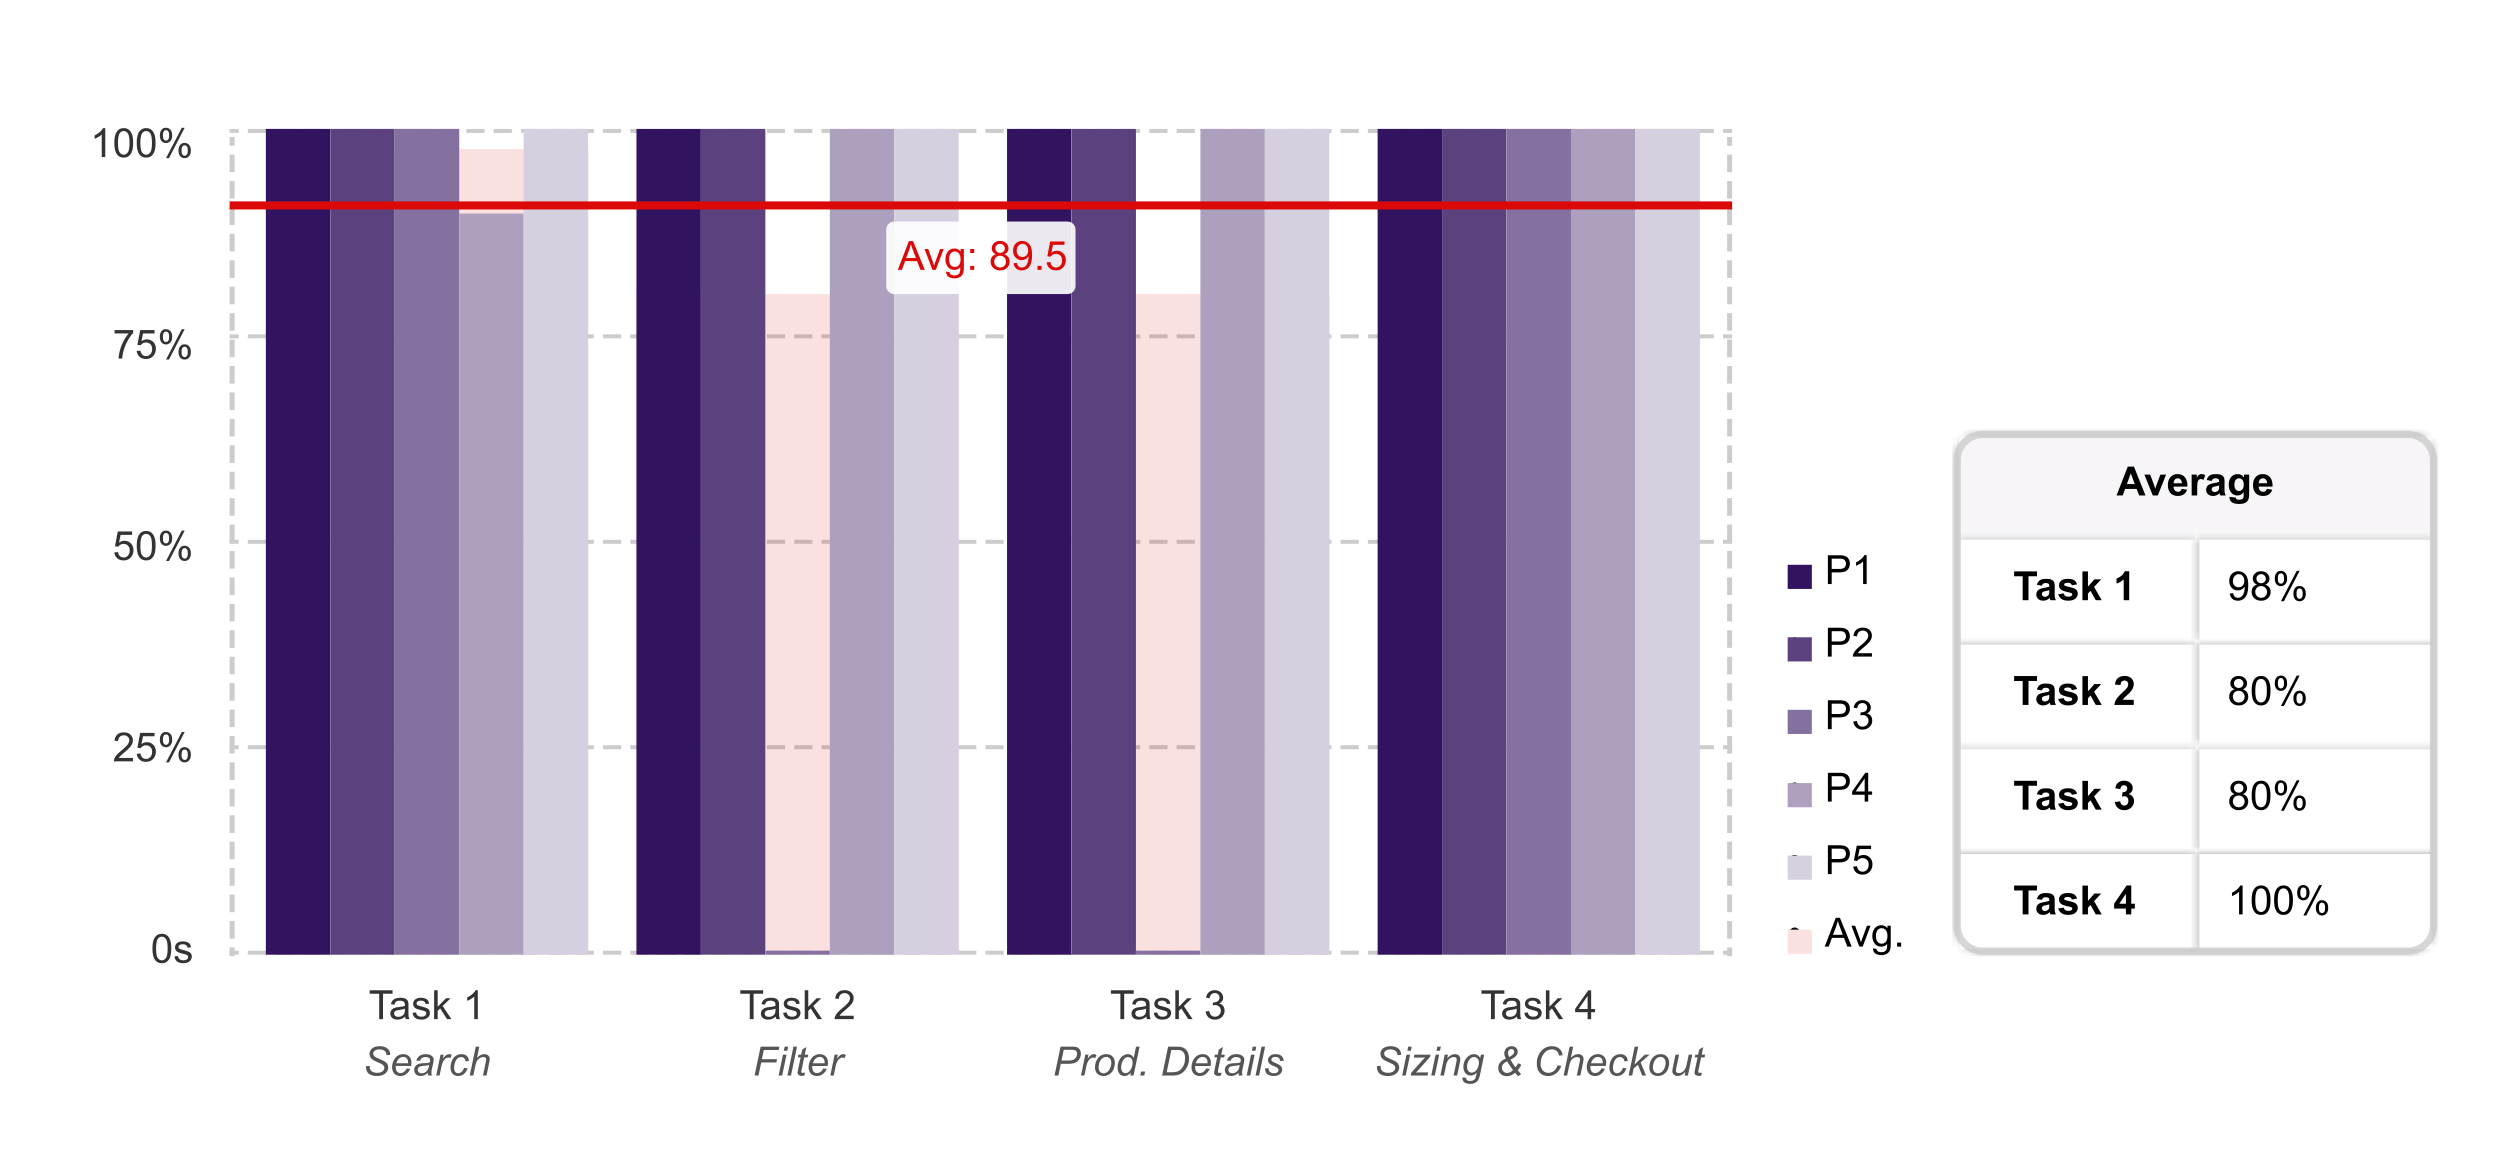
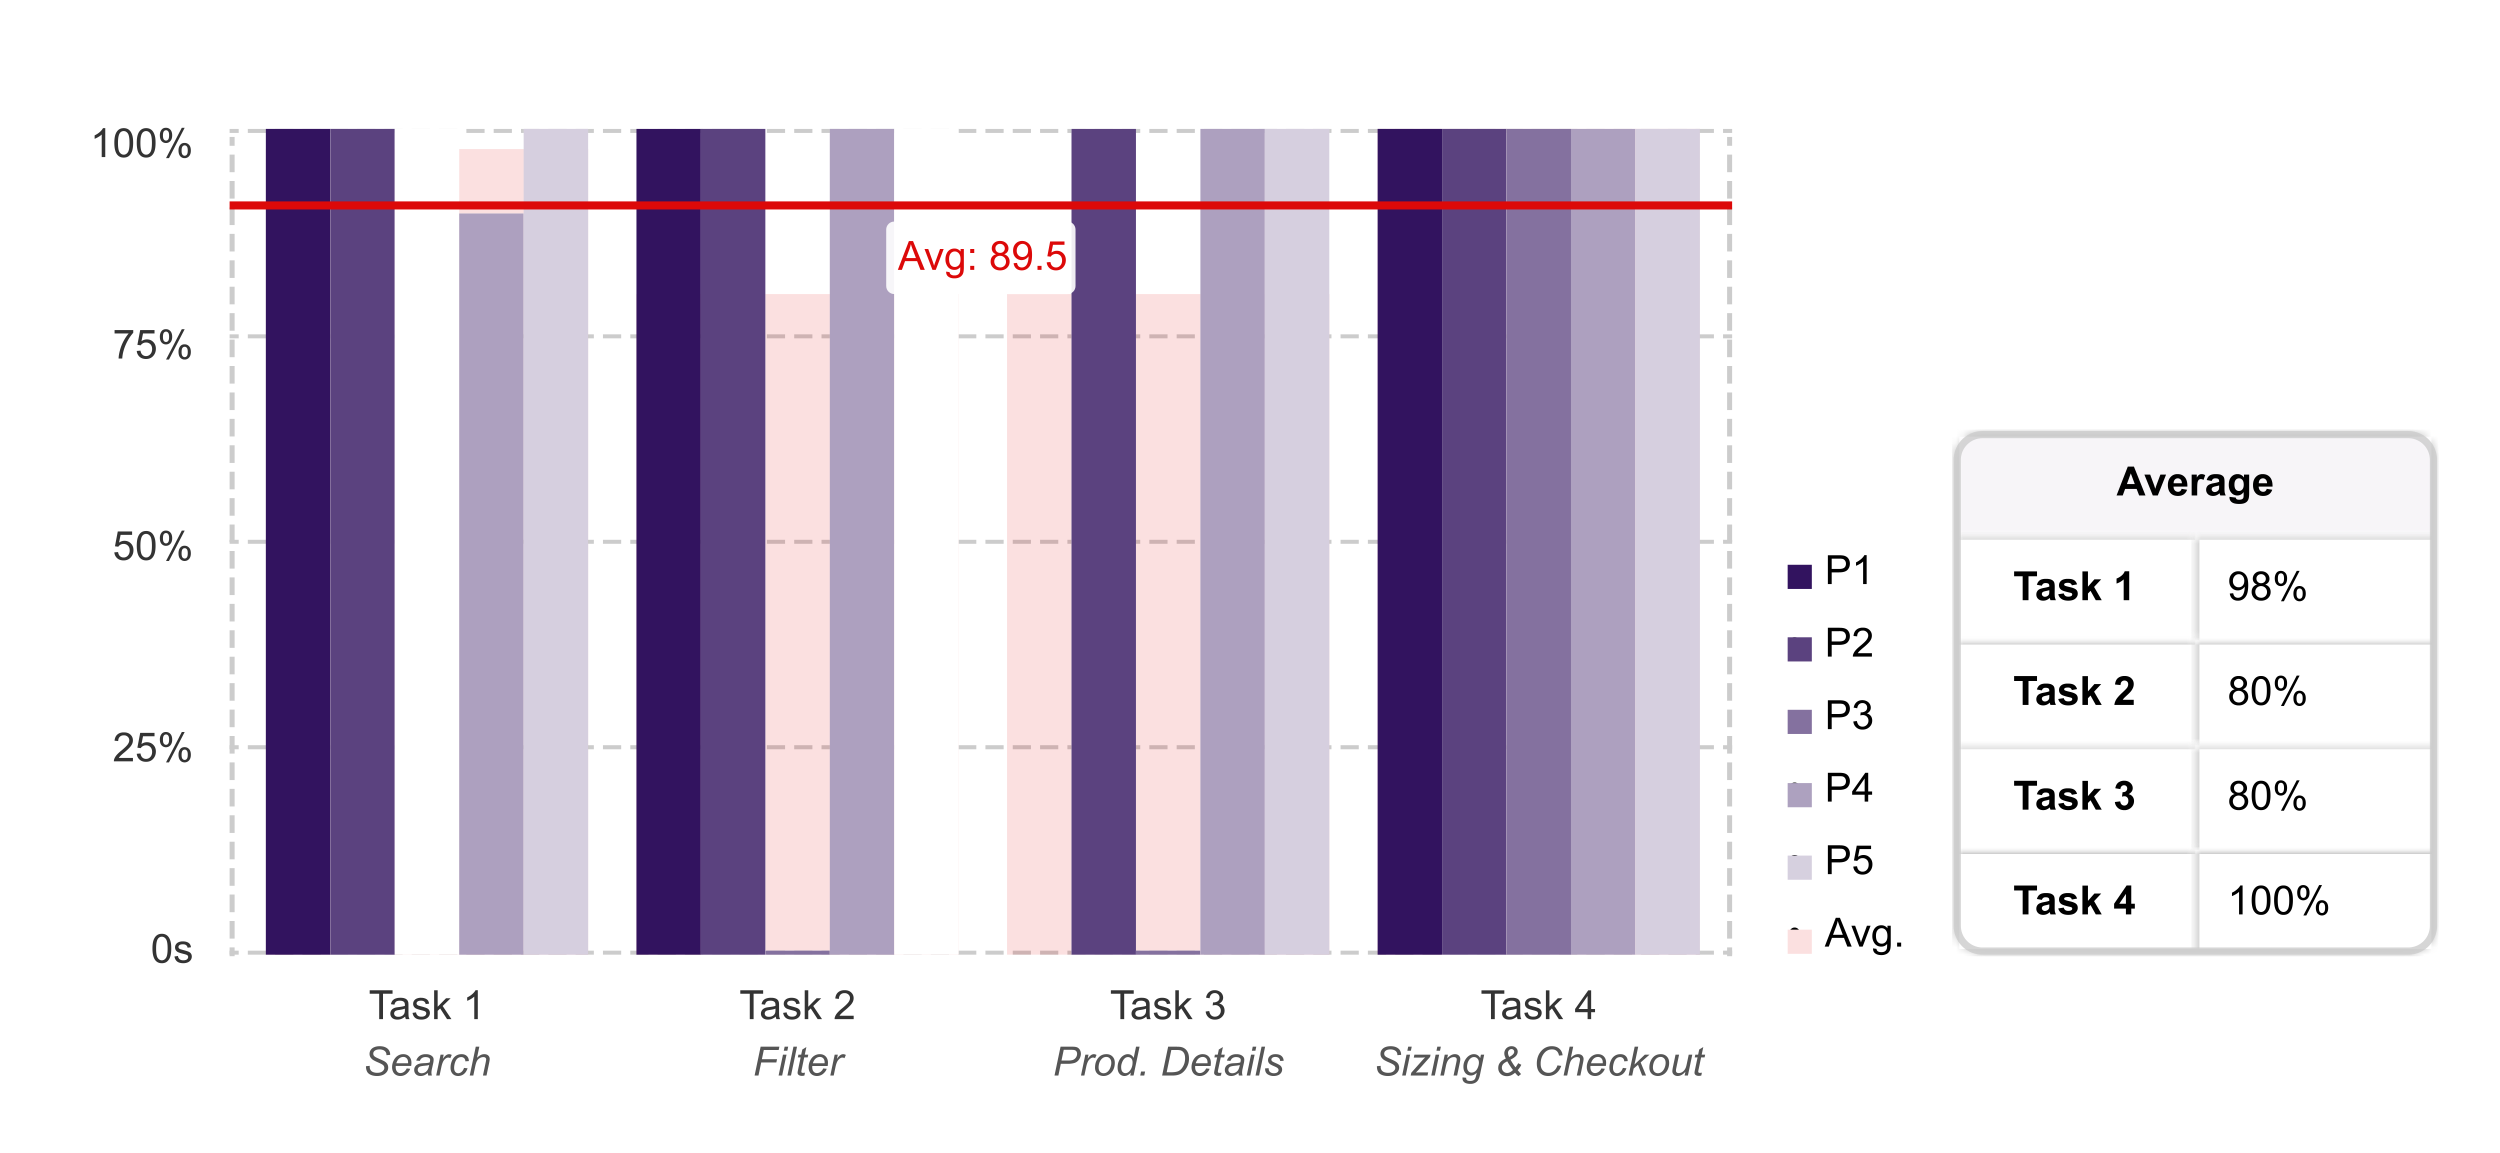
<svg xmlns="http://www.w3.org/2000/svg" width="347" height="160" fill="none">
  <g clip-path="url(#a)">
    <path fill="#fff" d="M338.65 0H8a8 8 0 0 0-8 8v143.906a8 8 0 0 0 8 8h330.65a8 8 0 0 0 8-8V8a8 8 0 0 0-8-8z" />
    <path fill="#CCC" fill-rule="evenodd" d="M33.133 18.45H31.87v-.558h1.264v.559zm3.792 0h-2.528v-.558h2.528v.559zm3.792 0h-2.528v-.558h2.528v.559zm3.792 0H41.98v-.558h2.528v.559zm3.792 0h-2.528v-.558H48.3v.559zm3.791 0h-2.527v-.558h2.527v.559zm3.792 0h-2.528v-.558h2.528v.559zm3.792 0h-2.528v-.558h2.528v.559zm3.792 0H60.94v-.558h2.528v.559zm3.792 0h-2.528v-.558h2.528v.559zm3.791 0h-2.527v-.558h2.528v.559zm3.792 0h-2.528v-.558h2.528v.559zm3.792 0h-2.528v-.558h2.528v.559zm3.792 0h-2.528v-.558h2.528v.559zm3.792 0H83.69v-.558h2.528v.559zm3.791 0h-2.527v-.558h2.527v.559zm3.792 0h-2.527v-.558h2.527v.559zm3.792 0h-2.528v-.558h2.528v.559zm3.792 0h-2.528v-.558h2.528v.559zm3.792 0h-2.528v-.558h2.528v.559zm3.791 0h-2.527v-.558h2.527v.559zm3.792 0h-2.527v-.558h2.527v.559zm3.792 0h-2.528v-.558h2.528v.559zm3.792 0h-2.528v-.558h2.528v.559zm3.791 0h-2.527v-.558h2.527v.559zm3.792 0h-2.527v-.558h2.527v.559zm3.792 0h-2.527v-.558h2.527v.559zm3.792 0h-2.528v-.558h2.528v.559zm3.792 0h-2.528v-.558h2.528v.559zm3.791 0h-2.527v-.558h2.527v.559zm3.792 0h-2.527v-.558h2.527v.559zm3.792 0h-2.527v-.558h2.527v.559zm3.792 0h-2.528v-.558h2.528v.559zm3.792 0h-2.528v-.558h2.528v.559zm3.791 0h-2.527v-.558h2.527v.559zm3.792 0h-2.527v-.558h2.527v.559zm3.792 0h-2.528v-.558h2.528v.559zm3.792 0h-2.528v-.558h2.528v.559zm3.792 0h-2.528v-.558h2.528v.559zm3.792 0h-2.528v-.558h2.528v.559zm3.791 0h-2.527v-.558h2.527v.559zm3.792 0h-2.528v-.558h2.528v.559zm3.792 0h-2.528v-.558h2.528v.559zm3.792 0h-2.528v-.558h2.528v.559zm3.792 0h-2.528v-.558h2.528v.559zm3.792 0h-2.529v-.558h2.529v.559zm3.791 0h-2.528v-.558h2.528v.559zm3.792 0h-2.528v-.558h2.528v.559zm3.792 0h-2.528v-.558h2.528v.559zm3.792 0h-2.528v-.558h2.528v.559zm3.792 0h-2.528v-.558h2.528v.559zm3.792 0h-2.529v-.558h2.529v.559zm3.791 0h-2.528v-.558h2.528v.559zm3.792 0h-2.528v-.558h2.528v.559zm3.792 0h-2.528v-.558h2.528v.559zm2.528 0h-1.264v-.558h1.264v.559zM33.133 46.965H31.87v-.559h1.264v.56zm3.792 0h-2.528v-.559h2.528v.56zm3.792 0h-2.528v-.559h2.528v.56zm3.792 0H41.98v-.559h2.528v.56zm3.792 0h-2.528v-.559H48.3v.56zm3.791 0h-2.527v-.559h2.527v.56zm3.792 0h-2.528v-.559h2.528v.56zm3.792 0h-2.528v-.559h2.528v.56zm3.792 0H60.94v-.559h2.528v.56zm3.792 0h-2.528v-.559h2.528v.56zm3.791 0h-2.527v-.559h2.528v.56zm3.792 0h-2.528v-.559h2.528v.56zm3.792 0h-2.528v-.559h2.528v.56zm3.792 0h-2.528v-.559h2.528v.56zm3.792 0H83.69v-.559h2.528v.56zm3.791 0h-2.527v-.559h2.527v.56zm3.792 0h-2.527v-.559h2.527v.56zm3.792 0h-2.528v-.559h2.528v.56zm3.792 0h-2.528v-.559h2.528v.56zm3.792 0h-2.528v-.559h2.528v.56zm3.791 0h-2.527v-.559h2.527v.56zm3.792 0h-2.527v-.559h2.527v.56zm3.792 0h-2.528v-.559h2.528v.56zm3.792 0h-2.528v-.559h2.528v.56zm3.791 0h-2.527v-.559h2.527v.56zm3.792 0h-2.527v-.559h2.527v.56zm3.792 0h-2.527v-.559h2.527v.56zm3.792 0h-2.528v-.559h2.528v.56zm3.792 0h-2.528v-.559h2.528v.56zm3.791 0h-2.527v-.559h2.527v.56zm3.792 0h-2.527v-.559h2.527v.56zm3.792 0h-2.527v-.559h2.527v.56zm3.792 0h-2.528v-.559h2.528v.56zm3.792 0h-2.528v-.559h2.528v.56zm3.791 0h-2.527v-.559h2.527v.56zm3.792 0h-2.527v-.559h2.527v.56zm3.792 0h-2.528v-.559h2.528v.56zm3.792 0h-2.528v-.559h2.528v.56zm3.792 0h-2.528v-.559h2.528v.56zm3.792 0h-2.528v-.559h2.528v.56zm3.791 0h-2.527v-.559h2.527v.56zm3.792 0h-2.528v-.559h2.528v.56zm3.792 0h-2.528v-.559h2.528v.56zm3.792 0h-2.528v-.559h2.528v.56zm3.792 0h-2.528v-.559h2.528v.56zm3.792 0h-2.529v-.559h2.529v.56zm3.791 0h-2.528v-.559h2.528v.56zm3.792 0h-2.528v-.559h2.528v.56zm3.792 0h-2.528v-.559h2.528v.56zm3.792 0h-2.528v-.559h2.528v.56zm3.792 0h-2.528v-.559h2.528v.56zm3.792 0h-2.529v-.559h2.529v.56zm3.791 0h-2.528v-.559h2.528v.56zm3.792 0h-2.528v-.559h2.528v.56zm3.792 0h-2.528v-.559h2.528v.56zm2.528 0h-1.264v-.559h1.264v.56zM33.133 75.48H31.87v-.56h1.264v.56zm3.792 0h-2.528v-.56h2.528v.56zm3.792 0h-2.528v-.56h2.528v.56zm3.792 0H41.98v-.56h2.528v.56zm3.792 0h-2.528v-.56H48.3v.56zm3.791 0h-2.527v-.56h2.527v.56zm3.792 0h-2.528v-.56h2.528v.56zm3.792 0h-2.528v-.56h2.528v.56zm3.792 0H60.94v-.56h2.528v.56zm3.792 0h-2.528v-.56h2.528v.56zm3.791 0h-2.527v-.56h2.528v.56zm3.792 0h-2.528v-.56h2.528v.56zm3.792 0h-2.528v-.56h2.528v.56zm3.792 0h-2.528v-.56h2.528v.56zm3.792 0H83.69v-.56h2.528v.56zm3.791 0h-2.527v-.56h2.527v.56zm3.792 0h-2.527v-.56h2.527v.56zm3.792 0h-2.528v-.56h2.528v.56zm3.792 0h-2.528v-.56h2.528v.56zm3.792 0h-2.528v-.56h2.528v.56zm3.791 0h-2.527v-.56h2.527v.56zm3.792 0h-2.527v-.56h2.527v.56zm3.792 0h-2.528v-.56h2.528v.56zm3.792 0h-2.528v-.56h2.528v.56zm3.791 0h-2.527v-.56h2.527v.56zm3.792 0h-2.527v-.56h2.527v.56zm3.792 0h-2.527v-.56h2.527v.56zm3.792 0h-2.528v-.56h2.528v.56zm3.792 0h-2.528v-.56h2.528v.56zm3.791 0h-2.527v-.56h2.527v.56zm3.792 0h-2.527v-.56h2.527v.56zm3.792 0h-2.527v-.56h2.527v.56zm3.792 0h-2.528v-.56h2.528v.56zm3.792 0h-2.528v-.56h2.528v.56zm3.791 0h-2.527v-.56h2.527v.56zm3.792 0h-2.527v-.56h2.527v.56zm3.792 0h-2.528v-.56h2.528v.56zm3.792 0h-2.528v-.56h2.528v.56zm3.792 0h-2.528v-.56h2.528v.56zm3.792 0h-2.528v-.56h2.528v.56zm3.791 0h-2.527v-.56h2.527v.56zm3.792 0h-2.528v-.56h2.528v.56zm3.792 0h-2.528v-.56h2.528v.56zm3.792 0h-2.528v-.56h2.528v.56zm3.792 0h-2.528v-.56h2.528v.56zm3.792 0h-2.529v-.56h2.529v.56zm3.791 0h-2.528v-.56h2.528v.56zm3.792 0h-2.528v-.56h2.528v.56zm3.792 0h-2.528v-.56h2.528v.56zm3.792 0h-2.528v-.56h2.528v.56zm3.792 0h-2.528v-.56h2.528v.56zm3.792 0h-2.529v-.56h2.529v.56zm3.791 0h-2.528v-.56h2.528v.56zm3.792 0h-2.528v-.56h2.528v.56zm3.792 0h-2.528v-.56h2.528v.56zm2.528 0h-1.264v-.56h1.264v.56zM33.133 103.995H31.87v-.559h1.264v.559zm3.792 0h-2.528v-.559h2.528v.559zm3.792 0h-2.528v-.559h2.528v.559zm3.792 0H41.98v-.559h2.528v.559zm3.792 0h-2.528v-.559H48.3v.559zm3.791 0h-2.527v-.559h2.527v.559zm3.792 0h-2.528v-.559h2.528v.559zm3.792 0h-2.528v-.559h2.528v.559zm3.792 0H60.94v-.559h2.528v.559zm3.792 0h-2.528v-.559h2.528v.559zm3.791 0h-2.527v-.559h2.528v.559zm3.792 0h-2.528v-.559h2.528v.559zm3.792 0h-2.528v-.559h2.528v.559zm3.792 0h-2.528v-.559h2.528v.559zm3.792 0H83.69v-.559h2.528v.559zm3.791 0h-2.527v-.559h2.527v.559zm3.792 0h-2.527v-.559h2.527v.559zm3.792 0h-2.528v-.559h2.528v.559zm3.792 0h-2.528v-.559h2.528v.559zm3.792 0h-2.528v-.559h2.528v.559zm3.791 0h-2.527v-.559h2.527v.559zm3.792 0h-2.527v-.559h2.527v.559zm3.792 0h-2.528v-.559h2.528v.559zm3.792 0h-2.528v-.559h2.528v.559zm3.791 0h-2.527v-.559h2.527v.559zm3.792 0h-2.527v-.559h2.527v.559zm3.792 0h-2.527v-.559h2.527v.559zm3.792 0h-2.528v-.559h2.528v.559zm3.792 0h-2.528v-.559h2.528v.559zm3.791 0h-2.527v-.559h2.527v.559zm3.792 0h-2.527v-.559h2.527v.559zm3.792 0h-2.527v-.559h2.527v.559zm3.792 0h-2.528v-.559h2.528v.559zm3.792 0h-2.528v-.559h2.528v.559zm3.791 0h-2.527v-.559h2.527v.559zm3.792 0h-2.527v-.559h2.527v.559zm3.792 0h-2.528v-.559h2.528v.559zm3.792 0h-2.528v-.559h2.528v.559zm3.792 0h-2.528v-.559h2.528v.559zm3.792 0h-2.528v-.559h2.528v.559zm3.791 0h-2.527v-.559h2.527v.559zm3.792 0h-2.528v-.559h2.528v.559zm3.792 0h-2.528v-.559h2.528v.559zm3.792 0h-2.528v-.559h2.528v.559zm3.792 0h-2.528v-.559h2.528v.559zm3.792 0h-2.529v-.559h2.529v.559zm3.791 0h-2.528v-.559h2.528v.559zm3.792 0h-2.528v-.559h2.528v.559zm3.792 0h-2.528v-.559h2.528v.559zm3.792 0h-2.528v-.559h2.528v.559zm3.792 0h-2.528v-.559h2.528v.559zm3.792 0h-2.529v-.559h2.529v.559zm3.791 0h-2.528v-.559h2.528v.559zm3.792 0h-2.528v-.559h2.528v.559zm3.792 0h-2.528v-.559h2.528v.559zm2.528 0h-1.264v-.559h1.264v.559zM33.133 132.51H31.87v-.559h1.264v.559zm3.792 0h-2.528v-.559h2.528v.559zm3.792 0h-2.528v-.559h2.528v.559zm3.792 0H41.98v-.559h2.528v.559zm3.792 0h-2.528v-.559H48.3v.559zm3.791 0h-2.527v-.559h2.527v.559zm3.792 0h-2.528v-.559h2.528v.559zm3.792 0h-2.528v-.559h2.528v.559zm3.792 0H60.94v-.559h2.528v.559zm3.792 0h-2.528v-.559h2.528v.559zm3.791 0h-2.527v-.559h2.528v.559zm3.792 0h-2.528v-.559h2.528v.559zm3.792 0h-2.528v-.559h2.528v.559zm3.792 0h-2.528v-.559h2.528v.559zm3.792 0H83.69v-.559h2.528v.559zm3.791 0h-2.527v-.559h2.527v.559zm3.792 0h-2.527v-.559h2.527v.559zm3.792 0h-2.528v-.559h2.528v.559zm3.792 0h-2.528v-.559h2.528v.559zm3.792 0h-2.528v-.559h2.528v.559zm3.791 0h-2.527v-.559h2.527v.559zm3.792 0h-2.527v-.559h2.527v.559zm3.792 0h-2.528v-.559h2.528v.559zm3.792 0h-2.528v-.559h2.528v.559zm3.791 0h-2.527v-.559h2.527v.559zm3.792 0h-2.527v-.559h2.527v.559zm3.792 0h-2.527v-.559h2.527v.559zm3.792 0h-2.528v-.559h2.528v.559zm3.792 0h-2.528v-.559h2.528v.559zm3.791 0h-2.527v-.559h2.527v.559zm3.792 0h-2.527v-.559h2.527v.559zm3.792 0h-2.527v-.559h2.527v.559zm3.792 0h-2.528v-.559h2.528v.559zm3.792 0h-2.528v-.559h2.528v.559zm3.791 0h-2.527v-.559h2.527v.559zm3.792 0h-2.527v-.559h2.527v.559zm3.792 0h-2.528v-.559h2.528v.559zm3.792 0h-2.528v-.559h2.528v.559zm3.792 0h-2.528v-.559h2.528v.559zm3.792 0h-2.528v-.559h2.528v.559zm3.791 0h-2.527v-.559h2.527v.559zm3.792 0h-2.528v-.559h2.528v.559zm3.792 0h-2.528v-.559h2.528v.559zm3.792 0h-2.528v-.559h2.528v.559zm3.792 0h-2.528v-.559h2.528v.559zm3.792 0h-2.529v-.559h2.529v.559zm3.791 0h-2.528v-.559h2.528v.559zm3.792 0h-2.528v-.559h2.528v.559zm3.792 0h-2.528v-.559h2.528v.559zm3.792 0h-2.528v-.559h2.528v.559zm3.792 0h-2.528v-.559h2.528v.559zm3.792 0h-2.529v-.559h2.529v.559zm3.791 0h-2.528v-.559h2.528v.559zm3.792 0h-2.528v-.559h2.528v.559zm3.792 0h-2.528v-.559h2.528v.559zm2.528 0h-1.264v-.559h1.264v.559z" clip-rule="evenodd" />
    <path fill="#CCC" fill-rule="evenodd" d="M31.87 20.233V19.01h.697v1.223h-.698zm0 3.668v-2.446h.697v2.446h-.698zm0 3.668v-2.445h.697v2.445h-.698zm0 3.669v-2.446h.697v2.445h-.698zm0 3.668V32.46h.697v2.446h-.698zm0 3.668V36.13h.697v2.445h-.698zm0 3.668v-2.445h.697v2.445h-.698zm0 3.669v-2.446h.697v2.446h-.698zm0 3.668v-2.446h.697v2.446h-.698zm0 3.668v-2.445h.697v2.445h-.698zm0 3.668V54.47h.697v2.445h-.698zm0 3.669v-2.446h.697v2.446h-.698zm0 3.668v-2.445h.697v2.445h-.698zm0 3.668v-2.445h.697v2.445h-.698zm0 3.669v-2.446h.697v2.446h-.698zm0 3.668v-2.446h.697v2.446h-.698zm0 3.668V76.48h.697v2.445h-.698zm0 3.669v-2.446h.697v2.446h-.698zm0 3.668v-2.445h.697v2.445h-.698zm0 3.668v-2.445h.697v2.445h-.698zm0 3.669v-2.446h.697V93.6h-.698zm0 3.668v-2.445h.697v2.445h-.698zm0 3.668V98.49h.697v2.445h-.698zm0 3.669v-2.446h.697v2.446h-.698zm0 3.668v-2.445h.697v2.445h-.698zm0 3.668v-2.445h.697v2.445h-.698zm0 3.669v-2.446h.697v2.446h-.698zm0 3.668v-2.445h.697v2.445h-.698zm0 3.668V120.5h.697v2.445h-.698zm0 3.668v-2.445h.697v2.445h-.698zm0 3.669v-2.446h.697v2.446h-.698zm0 2.445v-1.223h.697v1.223h-.698zM239.721 20.233V19.01h.698v1.223h-.698zm0 3.668v-2.446h.698v2.446h-.698zm0 3.668v-2.445h.698v2.445h-.698zm0 3.669v-2.446h.698v2.445h-.698zm0 3.668V32.46h.698v2.446h-.698zm0 3.668V36.13h.698v2.445h-.698zm0 3.668v-2.445h.698v2.445h-.698zm0 3.669v-2.446h.698v2.446h-.698zm0 3.668v-2.446h.698v2.446h-.698zm0 3.668v-2.445h.698v2.445h-.698zm0 3.668V54.47h.698v2.445h-.698zm0 3.669v-2.446h.698v2.446h-.698zm0 3.668v-2.445h.698v2.445h-.698zm0 3.668v-2.445h.698v2.445h-.698zm0 3.669v-2.446h.698v2.446h-.698zm0 3.668v-2.446h.698v2.446h-.698zm0 3.668V76.48h.698v2.445h-.698zm0 3.669v-2.446h.698v2.446h-.698zm0 3.668v-2.445h.698v2.445h-.698zm0 3.668v-2.445h.698v2.445h-.698zm0 3.669v-2.446h.698V93.6h-.698zm0 3.668v-2.445h.698v2.445h-.698zm0 3.668V98.49h.698v2.445h-.698zm0 3.669v-2.446h.698v2.446h-.698zm0 3.668v-2.445h.698v2.445h-.698zm0 3.668v-2.445h.698v2.445h-.698zm0 3.669v-2.446h.698v2.446h-.698zm0 3.668v-2.445h.698v2.445h-.698zm0 3.668V120.5h.698v2.445h-.698zm0 3.668v-2.445h.698v2.445h-.698zm0 3.669v-2.446h.698v2.446h-.698zm0 2.445v-1.223h.698v1.223h-.698z" clip-rule="evenodd" />
    <path fill="#DC0909" fill-opacity=".16" d="M36.901 20.687h44.73V132.51H36.9V20.687z" opacity=".8" />
    <path fill="#32135F" d="M36.901 17.892h8.946V132.51h-8.946V17.892z" />
    <path fill="#fff" d="M45.847 17.892h8.946V132.51h-8.946V17.892z" />
    <path fill="#32135F" fill-opacity=".8" d="M45.847 17.892h8.946V132.51h-8.946V17.892z" />
    <path fill="#fff" d="M54.793 17.892h8.946V132.51h-8.946V17.892z" />
-     <path fill="#32135F" fill-opacity=".6" d="M54.793 17.892h8.946V132.51h-8.946V17.892z" />
    <path fill="#fff" d="M63.739 29.633h8.946V132.51h-8.946V29.633z" />
    <path fill="#32135F" fill-opacity=".4" d="M63.739 29.633h8.946V132.51h-8.946V29.633z" />
    <path fill="#fff" d="M72.685 17.892h8.945V132.51h-8.945V17.892z" />
    <path fill="#32135F" fill-opacity=".2" d="M72.685 17.892h8.945V132.51h-8.945V17.892z" />
    <path fill="#DC0909" fill-opacity=".16" d="M139.778 40.815h44.729v91.695h-44.729V40.815z" opacity=".8" />
-     <path fill="#32135F" d="M139.778 17.892h8.946V132.51h-8.946V17.892z" />
    <path fill="#fff" d="M148.724 17.892h8.946V132.51h-8.946V17.892z" />
    <path fill="#32135F" fill-opacity=".8" d="M148.724 17.892h8.946V132.51h-8.946V17.892z" />
    <path fill="#fff" d="M157.67 131.951h8.946v.559h-8.946v-.559z" />
    <path fill="#32135F" fill-opacity=".6" d="M157.67 131.951h8.946v.559h-8.946v-.559z" />
    <path fill="#fff" d="M166.616 17.892h8.945V132.51h-8.945V17.892z" />
    <path fill="#32135F" fill-opacity=".4" d="M166.616 17.892h8.945V132.51h-8.945V17.892z" />
    <path fill="#fff" d="M175.561 17.892h8.946V132.51h-8.946V17.892z" />
    <path fill="#32135F" fill-opacity=".2" d="M175.561 17.892h8.946V132.51h-8.946V17.892z" />
    <path fill="#DC0909" fill-opacity=".16" d="M88.34 40.815h44.729v91.695h-44.73V40.815z" opacity=".8" />
    <path fill="#32135F" d="M88.34 17.892h8.946V132.51H88.34V17.892z" />
    <path fill="#fff" d="M97.286 17.892h8.945V132.51h-8.945V17.892z" />
    <path fill="#32135F" fill-opacity=".8" d="M97.286 17.892h8.945V132.51h-8.945V17.892z" />
    <path fill="#fff" d="M106.231 131.951h8.946v.559h-8.946v-.559z" />
    <path fill="#32135F" fill-opacity=".6" d="M106.231 131.951h8.946v.559h-8.946v-.559z" />
    <path fill="#fff" d="M115.177 17.892h8.946V132.51h-8.946V17.892z" />
    <path fill="#32135F" fill-opacity=".4" d="M115.177 17.892h8.946V132.51h-8.946V17.892z" />
    <path fill="#fff" d="M124.123 17.892h8.946V132.51h-8.946V17.892z" />
-     <path fill="#32135F" fill-opacity=".2" d="M124.123 17.892h8.946V132.51h-8.946V17.892z" />
    <path fill="#DC0909" fill-opacity=".16" d="M191.217 17.892h44.729V132.51h-44.729V17.892z" opacity=".8" />
    <path fill="#32135F" d="M191.217 17.892h8.945V132.51h-8.945V17.892z" />
    <path fill="#fff" d="M200.162 17.892h8.946V132.51h-8.946V17.892z" />
    <path fill="#32135F" fill-opacity=".8" d="M200.162 17.892h8.946V132.51h-8.946V17.892z" />
    <path fill="#fff" d="M209.108 17.892h8.946V132.51h-8.946V17.892z" />
    <path fill="#32135F" fill-opacity=".6" d="M209.108 17.892h8.946V132.51h-8.946V17.892z" />
    <path fill="#fff" d="M218.054 17.892H227V132.51h-8.946V17.892z" />
    <path fill="#32135F" fill-opacity=".4" d="M218.054 17.892H227V132.51h-8.946V17.892z" />
    <path fill="#fff" d="M227 17.892h8.946V132.51H227V17.892z" />
    <path fill="#32135F" fill-opacity=".2" d="M227 17.892h8.946V132.51H227V17.892z" />
    <path fill="#333" d="M14.61 21.805h-.492v-3.131a2.521 2.521 0 0 1-.467.338 3.25 3.25 0 0 1-.516.254v-.475c.275-.129.515-.285.721-.47.206-.183.351-.361.437-.534h.317v4.018zm1.26-1.974c0-.473.05-.853.146-1.14.098-.29.243-.513.434-.67.193-.156.435-.234.726-.234.215 0 .403.043.565.13.162.086.296.211.401.375.106.162.189.36.249.595.06.233.09.548.09.944 0 .47-.049.85-.145 1.139-.096.288-.241.51-.434.669-.191.156-.433.235-.726.235-.386 0-.69-.139-.91-.415-.263-.333-.395-.876-.395-1.628zm.506 0c0 .658.076 1.095.23 1.314.154.216.344.325.57.325.226 0 .415-.11.568-.328.154-.218.232-.655.232-1.31 0-.66-.078-1.097-.232-1.314-.153-.216-.344-.325-.574-.325a.63.63 0 0 0-.54.287c-.17.244-.254.694-.254 1.351zm2.607 0c0-.473.048-.853.145-1.14.098-.29.243-.513.434-.67.193-.156.435-.234.726-.234.215 0 .403.043.565.13.162.086.296.211.401.375.106.162.189.36.249.595.06.233.09.548.09.944 0 .47-.048.85-.145 1.139-.096.288-.24.51-.434.669-.19.156-.433.235-.726.235-.386 0-.689-.139-.909-.415-.264-.333-.396-.876-.396-1.628zm.505 0c0 .658.077 1.095.23 1.314.154.216.344.325.57.325.226 0 .415-.11.568-.328.155-.218.232-.655.232-1.31 0-.66-.077-1.097-.232-1.314-.153-.216-.344-.325-.573-.325a.63.63 0 0 0-.54.287c-.17.244-.255.694-.255 1.351zm2.7-1.067c0-.286.072-.529.216-.729.144-.2.352-.3.625-.3.251 0 .459.09.622.27.166.178.249.442.249.79 0 .338-.084.599-.251.783a.798.798 0 0 1-.614.273.781.781 0 0 1-.607-.27c-.16-.18-.24-.453-.24-.817zm.855-.69a.373.373 0 0 0-.306.158c-.08.105-.12.3-.12.581 0 .257.04.438.123.544a.373.373 0 0 0 .609-.003c.081-.106.122-.299.122-.579 0-.258-.04-.44-.122-.543a.373.373 0 0 0-.306-.159zm.002 3.879 2.19-4.218h.399l-2.182 4.218h-.407zm1.731-1.087c0-.287.072-.53.216-.729.144-.2.353-.3.628-.3.251 0 .458.09.622.27.166.179.249.442.249.79 0 .338-.084.599-.251.783a.8.8 0 0 1-.617.273.781.781 0 0 1-.607-.27c-.16-.183-.24-.455-.24-.817zm.858-.69a.375.375 0 0 0-.309.158c-.08.105-.12.3-.12.581 0 .255.04.435.123.54a.37.37 0 0 0 .303.16.371.371 0 0 0 .308-.16c.082-.105.123-.298.123-.578 0-.258-.04-.44-.123-.543a.373.373 0 0 0-.305-.158zm-9.73 26.107v-.472h2.59v.382a5.568 5.568 0 0 0-.759 1.08c-.249.45-.442.913-.578 1.388a5.16 5.16 0 0 0-.189 1.1h-.505c.006-.315.068-.695.186-1.141a6.01 6.01 0 0 1 .508-1.289c.222-.415.457-.764.707-1.048h-1.96zm3.079 2.43.516-.044c.038.251.127.44.265.568.14.125.308.188.505.188a.782.782 0 0 0 .6-.267c.164-.179.246-.415.246-.71 0-.28-.079-.502-.237-.664a.819.819 0 0 0-.617-.243.848.848 0 0 0-.429.11.821.821 0 0 0-.3.278l-.462-.06.388-2.056h1.99v.47h-1.597l-.215 1.075c.24-.167.492-.25.756-.25.35 0 .644.12.884.362s.36.554.36.934c0 .362-.105.675-.316.94-.257.323-.607.485-1.051.485-.364 0-.662-.102-.893-.306a1.196 1.196 0 0 1-.393-.81zm3.205-1.993c0-.286.072-.53.216-.73.144-.2.352-.3.625-.3.251 0 .459.09.622.27.166.18.249.442.249.79 0 .338-.084.6-.251.783a.797.797 0 0 1-.615.273.781.781 0 0 1-.606-.27c-.16-.18-.24-.452-.24-.816zm.855-.691a.373.373 0 0 0-.306.158c-.08.106-.12.3-.12.582 0 .256.04.438.123.543a.373.373 0 0 0 .608-.003c.082-.105.123-.298.123-.578 0-.259-.04-.44-.123-.544a.373.373 0 0 0-.305-.158zm.002 3.88 2.19-4.219h.399l-2.182 4.218h-.407zm1.731-1.087c0-.288.072-.53.216-.73.144-.2.353-.3.628-.3.251 0 .458.09.622.27.166.18.249.442.249.79 0 .338-.084.6-.252.783a.8.8 0 0 1-.617.273.782.782 0 0 1-.605-.27c-.16-.182-.24-.454-.24-.816zm.858-.69a.376.376 0 0 0-.309.157c-.08.106-.12.3-.12.582 0 .255.04.435.123.54a.37.37 0 0 0 .303.159.371.371 0 0 0 .308-.159c.082-.105.123-.298.123-.578 0-.259-.04-.44-.123-.544a.373.373 0 0 0-.305-.158zM15.87 76.668l.517-.043c.038.25.126.44.265.567a.73.73 0 0 0 .505.189.784.784 0 0 0 .6-.267c.164-.179.246-.415.246-.71 0-.28-.08-.501-.238-.664a.818.818 0 0 0-.617-.243.844.844 0 0 0-.428.11.821.821 0 0 0-.3.278l-.462-.06.388-2.056h1.99v.47h-1.597l-.216 1.075c.24-.167.493-.25.756-.25.35 0 .645.12.885.362s.36.554.36.934c0 .362-.105.675-.316.94-.257.323-.607.485-1.051.485-.364 0-.662-.102-.893-.306a1.195 1.195 0 0 1-.393-.81zm3.113-.925c0-.473.048-.854.145-1.141.098-.29.243-.513.434-.67.193-.156.435-.234.726-.234.215 0 .403.044.565.131.162.086.296.21.401.374.106.162.189.36.249.595.06.233.09.548.09.945 0 .47-.048.849-.145 1.139-.096.287-.24.51-.434.668-.19.157-.433.235-.726.235-.386 0-.689-.138-.91-.415-.263-.333-.395-.875-.395-1.627zm.505 0c0 .657.077 1.095.23 1.313.154.217.344.325.57.325.226 0 .415-.11.568-.328.155-.218.232-.655.232-1.31 0-.659-.077-1.097-.232-1.313-.153-.217-.344-.325-.573-.325a.63.63 0 0 0-.541.287c-.17.244-.254.694-.254 1.351zm2.7-1.067c0-.287.072-.53.216-.73.144-.2.352-.3.625-.3.251 0 .459.09.622.27.166.179.249.442.249.79 0 .338-.084.6-.251.783a.798.798 0 0 1-.615.273.782.782 0 0 1-.606-.27c-.16-.18-.24-.452-.24-.816zm.855-.691a.374.374 0 0 0-.306.158c-.08.106-.12.3-.12.582 0 .256.04.437.123.543a.372.372 0 0 0 .608-.003c.082-.106.123-.298.123-.579 0-.258-.04-.439-.123-.543a.374.374 0 0 0-.305-.158zm.002 3.88 2.19-4.218h.399l-2.182 4.217h-.407zm1.731-1.087c0-.288.072-.531.216-.729.144-.2.353-.3.628-.3.251 0 .458.09.622.27.166.178.249.44.249.789 0 .338-.084.6-.252.783a.8.8 0 0 1-.617.273.78.78 0 0 1-.605-.27c-.16-.182-.24-.454-.24-.816zm.858-.691a.376.376 0 0 0-.31.158c-.08.106-.12.3-.12.582 0 .255.042.435.124.54a.37.37 0 0 0 .303.159.37.37 0 0 0 .308-.159c.082-.105.123-.298.123-.578 0-.259-.04-.44-.123-.544a.373.373 0 0 0-.305-.158zM18.453 105.2v.472h-2.645a.867.867 0 0 1 .057-.341c.068-.18.175-.357.322-.532.15-.175.365-.377.645-.606.435-.357.729-.639.882-.847.152-.209.229-.407.229-.592a.651.651 0 0 0-.21-.492.748.748 0 0 0-.544-.201c-.236 0-.425.071-.567.213-.142.142-.214.338-.216.589l-.505-.052c.034-.376.165-.663.39-.86.226-.198.529-.298.91-.298.383 0 .687.107.911.32.224.213.336.477.336.792 0 .16-.033.318-.098.472a1.814 1.814 0 0 1-.328.489 7.856 7.856 0 0 1-.756.704 8.395 8.395 0 0 0-.568.505 1.606 1.606 0 0 0-.207.265h1.962zm.53-.576.516-.044c.038.251.127.441.265.568.14.126.308.188.505.188a.785.785 0 0 0 .6-.267c.164-.178.246-.415.246-.71 0-.28-.079-.501-.237-.663a.819.819 0 0 0-.617-.243.846.846 0 0 0-.429.109.819.819 0 0 0-.3.279l-.462-.061.388-2.056h1.99v.47h-1.597l-.215 1.076c.24-.167.492-.251.756-.251.35 0 .644.121.884.363s.36.553.36.933c0 .363-.105.676-.316.94-.257.323-.607.486-1.051.486-.364 0-.662-.102-.893-.306a1.196 1.196 0 0 1-.393-.811zm3.205-1.993c0-.286.072-.529.216-.729.144-.2.352-.3.625-.3.251 0 .459.09.622.27.166.178.249.442.249.789 0 .339-.084.6-.251.784a.797.797 0 0 1-.614.273.781.781 0 0 1-.607-.27c-.16-.181-.24-.453-.24-.817zm.855-.691a.373.373 0 0 0-.306.159c-.08.105-.12.299-.12.581 0 .257.04.438.123.543a.372.372 0 0 0 .609-.002c.081-.106.122-.299.122-.579 0-.258-.04-.439-.122-.543a.373.373 0 0 0-.306-.159zm.002 3.88 2.19-4.218h.399l-2.182 4.218h-.407zm1.731-1.087c0-.287.072-.531.216-.728.144-.201.353-.301.628-.301.251 0 .458.09.622.27.166.179.249.442.249.789 0 .339-.084.6-.251.784a.8.8 0 0 1-.617.273.78.78 0 0 1-.607-.271c-.16-.181-.24-.454-.24-.816zm.858-.69a.374.374 0 0 0-.309.158c-.08.105-.12.299-.12.581 0 .255.04.435.123.541a.37.37 0 0 0 .303.158.37.37 0 0 0 .308-.158c.082-.106.123-.299.123-.579 0-.258-.04-.439-.123-.543a.372.372 0 0 0-.305-.158zm-4.472 27.611c0-.473.048-.854.144-1.141.099-.29.243-.513.434-.669.193-.157.435-.235.727-.235.214 0 .403.044.565.131.162.086.296.211.401.374.106.162.188.36.248.595.06.233.09.548.09.945 0 .47-.048.849-.144 1.138a1.423 1.423 0 0 1-.434.669c-.191.157-.433.235-.726.235-.386 0-.69-.138-.91-.415-.263-.333-.395-.875-.395-1.627zm.505 0c0 .657.076 1.095.229 1.313.155.217.345.325.57.325.226 0 .416-.109.568-.328.155-.218.233-.655.233-1.31 0-.659-.078-1.097-.233-1.313-.152-.217-.343-.325-.573-.325a.63.63 0 0 0-.54.287c-.17.244-.254.694-.254 1.351zm2.547 1.108.486-.076a.682.682 0 0 0 .226.448c.126.104.3.156.525.156.225 0 .393-.046.502-.137a.416.416 0 0 0 .164-.325.298.298 0 0 0-.145-.262c-.067-.044-.235-.099-.502-.167-.36-.091-.611-.169-.751-.234a.756.756 0 0 1-.317-.276.748.748 0 0 1-.106-.391c0-.129.029-.248.087-.357a.808.808 0 0 1 .243-.276.998.998 0 0 1 .311-.142c.133-.04.275-.06.426-.06.228 0 .427.033.598.098.173.066.3.155.382.268.082.111.139.26.17.447l-.48.066a.521.521 0 0 0-.192-.349c-.104-.084-.251-.126-.442-.126-.226 0-.387.038-.483.112-.097.075-.145.162-.145.262 0 .064.02.121.06.172.04.053.103.096.188.131.05.018.194.06.434.125.348.093.59.17.726.23a.725.725 0 0 1 .325.257.718.718 0 0 1 .118.42.827.827 0 0 1-.145.464.928.928 0 0 1-.412.336c-.18.078-.384.117-.612.117-.377 0-.664-.078-.863-.235-.196-.156-.322-.388-.376-.696zm28.418 8.693v-3.529h-1.319v-.473h3.173v.473h-1.324v3.529h-.53zm3.606-.357a1.847 1.847 0 0 1-.526.327 1.502 1.502 0 0 1-.541.096c-.319 0-.563-.077-.734-.232a.776.776 0 0 1-.257-.598.797.797 0 0 1 .35-.671 1.19 1.19 0 0 1 .354-.161c.097-.026.242-.051.437-.074.397-.048.689-.104.877-.17l.002-.128c0-.2-.046-.341-.139-.423-.126-.111-.312-.167-.56-.167-.23 0-.402.041-.513.123-.11.08-.19.223-.243.429l-.48-.066c.043-.205.115-.371.215-.497a.94.94 0 0 1 .434-.292c.19-.069.409-.104.658-.104.248 0 .449.03.604.088a.788.788 0 0 1 .34.221.763.763 0 0 1 .153.333c.017.084.025.235.025.453v.655c0 .457.01.747.03.869.022.12.064.235.126.346h-.513a1.036 1.036 0 0 1-.099-.357zm-.04-1.098c-.179.073-.447.135-.803.186a1.873 1.873 0 0 0-.429.098.421.421 0 0 0-.262.393c0 .132.05.241.148.328.1.088.245.131.436.131.19 0 .358-.041.505-.123a.772.772 0 0 0 .325-.341c.053-.111.08-.275.08-.491V140zm1.064.59.486-.077a.681.681 0 0 0 .226.448c.126.104.301.156.525.156.226 0 .393-.046.502-.137a.415.415 0 0 0 .164-.325.297.297 0 0 0-.145-.261c-.067-.044-.234-.1-.502-.167-.36-.091-.61-.169-.751-.235a.748.748 0 0 1-.317-.275.749.749 0 0 1-.106-.391c0-.129.03-.248.087-.358a.802.802 0 0 1 .243-.275.981.981 0 0 1 .312-.142 1.47 1.47 0 0 1 .426-.061c.227 0 .426.033.597.099a.81.81 0 0 1 .383.268c.081.11.138.26.169.447l-.48.066a.525.525 0 0 0-.192-.35c-.103-.083-.25-.125-.442-.125-.226 0-.387.037-.483.112-.097.074-.145.162-.145.262 0 .063.02.121.06.171.04.053.103.097.188.132.05.018.194.06.435.125.347.093.59.169.726.23a.733.733 0 0 1 .325.256.72.72 0 0 1 .117.421.829.829 0 0 1-.145.464.926.926 0 0 1-.412.335 1.51 1.51 0 0 1-.611.118c-.377 0-.665-.078-.863-.235-.197-.157-.322-.389-.377-.696zm2.995.865v-4.002h.491v2.283l1.163-1.18h.636l-1.108 1.076 1.22 1.823h-.606l-.958-1.482-.347.333v1.149h-.491zm6.063 0h-.491v-3.131a2.513 2.513 0 0 1-.467.339c-.19.113-.363.197-.516.253v-.475a2.96 2.96 0 0 0 .721-.469c.205-.184.351-.362.437-.535h.316v4.018z" />
    <path fill="#555" d="m50.797 147.989.525-.049-.006.139a.87.87 0 0 0 .107.426c.07.127.188.227.352.298a1.5 1.5 0 0 0 .584.103c.32 0 .564-.069.732-.21.169-.14.253-.3.253-.48a.513.513 0 0 0-.133-.344c-.091-.102-.34-.24-.746-.415a5.409 5.409 0 0 1-.644-.314 1.296 1.296 0 0 1-.398-.385.897.897 0 0 1-.129-.478c0-.206.057-.391.17-.557.112-.165.277-.292.494-.379.218-.087.464-.131.737-.131.326 0 .6.054.824.164.224.109.386.254.486.436a1.07 1.07 0 0 1 .15.604l-.516.04a.92.92 0 0 0-.03-.264.695.695 0 0 0-.169-.281.792.792 0 0 0-.317-.183 1.312 1.312 0 0 0-.447-.071c-.291 0-.518.065-.68.196a.487.487 0 0 0-.186.399c0 .098.026.187.077.265.05.076.142.152.275.226.095.053.32.158.675.315.287.126.486.227.595.3.145.096.257.213.336.352a1.004 1.004 0 0 1-.082 1.067 1.282 1.282 0 0 1-.546.424c-.233.1-.5.149-.8.149-.453 0-.824-.098-1.111-.294-.286-.199-.43-.554-.432-1.068zm5.652.309.48.049c-.069.238-.228.465-.478.68a1.313 1.313 0 0 1-.887.322c-.215 0-.412-.05-.592-.147a.998.998 0 0 1-.41-.435 1.45 1.45 0 0 1-.14-.647c0-.316.074-.623.22-.92.147-.298.337-.519.57-.663.233-.146.485-.219.756-.219.346 0 .621.108.827.322.208.216.312.509.312.88 0 .142-.013.287-.039.436h-2.135a1.218 1.218 0 0 0-.01.153c0 .271.061.479.185.623a.59.59 0 0 0 .459.213.885.885 0 0 0 .5-.167c.163-.111.29-.271.382-.48zm-1.436-.718h1.627l.003-.109c0-.248-.063-.437-.186-.568a.625.625 0 0 0-.478-.2.882.882 0 0 0-.579.219c-.173.145-.302.365-.387.658zm4.373 1.343a2.01 2.01 0 0 1-.494.325 1.29 1.29 0 0 1-.508.101c-.268 0-.483-.079-.647-.235a.805.805 0 0 1-.246-.606.832.832 0 0 1 .405-.729c.121-.076.27-.131.447-.164.111-.021.321-.039.631-.052.311-.012.534-.045.669-.098a1.29 1.29 0 0 0 .057-.336.324.324 0 0 0-.125-.27c-.115-.091-.283-.136-.503-.136a.87.87 0 0 0-.51.139.773.773 0 0 0-.287.39l-.5-.044c.102-.287.263-.507.483-.661.222-.152.502-.229.839-.229.358 0 .642.086.852.257.16.127.24.293.24.497 0 .155-.023.334-.069.538l-.16.72c-.052.23-.077.416-.077.56 0 .091.02.222.06.393h-.5a1.821 1.821 0 0 1-.057-.36zm.183-1.109c-.07.028-.144.049-.224.063-.078.015-.21.03-.395.046-.288.026-.491.059-.61.099a.505.505 0 0 0-.267.185.489.489 0 0 0-.09.285c0 .138.047.252.142.341.096.089.233.134.41.134a.942.942 0 0 0 .472-.129.948.948 0 0 0 .357-.363c.088-.155.156-.375.205-.661zm.974 1.469.607-2.899h.436l-.122.592c.15-.223.294-.389.437-.497a.73.73 0 0 1 .439-.161.86.86 0 0 1 .363.107l-.202.459a.463.463 0 0 0-.281-.093c-.173 0-.35.096-.532.289-.182.193-.325.54-.43 1.04l-.245 1.163h-.47zm3.863-1.057.495.053c-.124.362-.3.631-.53.807a1.243 1.243 0 0 1-.778.263c-.315 0-.57-.102-.767-.306-.195-.204-.292-.489-.292-.855 0-.316.063-.627.188-.933.126-.306.305-.538.538-.696.235-.161.502-.241.803-.241.311 0 .558.089.74.265.182.175.273.407.273.696l-.487.033a.584.584 0 0 0-.16-.431.556.556 0 0 0-.413-.156.764.764 0 0 0-.516.189c-.145.125-.26.316-.344.573a2.41 2.41 0 0 0-.123.737c0 .247.055.433.164.557.11.124.244.186.404.186.16 0 .313-.061.459-.184.147-.122.263-.307.346-.557zm.795 1.057.835-4.002h.495l-.32 1.537c.184-.178.355-.306.514-.382.158-.079.32-.118.488-.118.24 0 .427.064.56.191a.659.659 0 0 1 .199.5c0 .102-.03.289-.087.562l-.358 1.712h-.494l.369-1.755a3.49 3.49 0 0 0 .079-.481.301.301 0 0 0-.098-.232c-.066-.06-.16-.09-.284-.09a.992.992 0 0 0-.51.142c-.163.093-.29.221-.383.385-.091.162-.175.424-.251.786l-.26 1.245h-.494z" />
    <path fill="#333" d="M104.07 141.455v-3.529h-1.318v-.473h3.172v.473H104.6v3.529h-.53zm3.607-.357a1.86 1.86 0 0 1-.527.327 1.506 1.506 0 0 1-.541.096c-.318 0-.563-.077-.734-.232a.776.776 0 0 1-.257-.598.809.809 0 0 1 .35-.671c.105-.071.224-.125.355-.161.096-.026.242-.051.436-.074.397-.048.689-.104.877-.17a5.89 5.89 0 0 0 .003-.128c0-.2-.047-.341-.139-.423-.126-.111-.313-.167-.56-.167-.232 0-.403.041-.513.123-.11.08-.191.223-.244.429l-.48-.066c.044-.205.115-.371.215-.497a.938.938 0 0 1 .435-.292c.189-.069.408-.104.658-.104.247 0 .448.03.603.088a.786.786 0 0 1 .341.221.76.76 0 0 1 .153.333c.017.084.024.235.024.453v.655c0 .457.01.747.031.869.021.12.063.235.125.346h-.513a1.023 1.023 0 0 1-.098-.357zm-.041-1.098c-.178.073-.446.135-.803.186a1.858 1.858 0 0 0-.428.098.418.418 0 0 0-.262.393.42.42 0 0 0 .147.328c.1.088.246.131.437.131.189 0 .357-.041.505-.123a.78.78 0 0 0 .325-.341c.053-.111.079-.275.079-.491V140zm1.064.59.486-.077a.683.683 0 0 0 .227.448c.126.104.301.156.524.156.226 0 .393-.046.502-.137a.414.414 0 0 0 .164-.325.297.297 0 0 0-.144-.261c-.068-.044-.235-.1-.503-.167-.36-.091-.61-.169-.751-.235a.749.749 0 0 1-.316-.275.749.749 0 0 1-.107-.391c0-.129.03-.248.088-.358a.803.803 0 0 1 .243-.275.97.97 0 0 1 .311-.142c.133-.04.275-.061.426-.061.228 0 .427.033.598.099a.81.81 0 0 1 .382.268c.082.11.138.26.169.447l-.48.066a.529.529 0 0 0-.191-.35c-.104-.083-.252-.125-.443-.125-.225 0-.387.037-.483.112-.097.074-.145.162-.145.262 0 .063.02.121.061.171a.426.426 0 0 0 .188.132c.049.018.194.06.434.125.348.093.59.169.726.23a.732.732 0 0 1 .325.256.723.723 0 0 1 .118.421.83.83 0 0 1-.145.464.928.928 0 0 1-.412.335 1.512 1.512 0 0 1-.612.118c-.377 0-.664-.078-.863-.235-.196-.157-.322-.389-.377-.696zm2.995.865v-4.002h.492v2.283l1.163-1.18h.636l-1.108 1.076 1.22 1.823h-.606l-.959-1.482-.346.333v1.149h-.492zm6.796-.472v.472h-2.646a.86.86 0 0 1 .057-.341c.068-.18.175-.357.322-.532a5.13 5.13 0 0 1 .645-.606c.435-.357.729-.639.882-.846.152-.21.229-.408.229-.593a.652.652 0 0 0-.21-.492.75.75 0 0 0-.544-.201c-.236 0-.426.071-.568.213-.141.142-.213.338-.215.589l-.505-.052c.034-.376.165-.663.39-.859.226-.199.529-.298.91-.298.383 0 .687.106.911.319.224.213.336.477.336.792 0 .16-.033.318-.098.472a1.825 1.825 0 0 1-.328.489 7.733 7.733 0 0 1-.756.704 8.047 8.047 0 0 0-.568.506 1.513 1.513 0 0 0-.207.264h1.963z" />
    <path fill="#555" d="m104.739 149.283.836-4.002h2.602l-.096.456h-2.067l-.264 1.275h2.104l-.096.456h-2.104l-.38 1.815h-.535zm4.052-3.442.117-.56h.491l-.117.56h-.491zm-.721 3.442.606-2.899h.494l-.606 2.899h-.494zm1.225 0 .836-4.002h.494l-.835 4.002h-.495zm2.439-.401-.082.404a1.355 1.355 0 0 1-.344.047c-.197 0-.353-.049-.47-.145a.368.368 0 0 1-.131-.298c0-.063.024-.21.071-.439l.352-1.685h-.39l.079-.382h.39l.151-.712.565-.342-.221 1.054h.485l-.081.382h-.483l-.336 1.603a2.998 2.998 0 0 0-.063.366c0 .058.016.102.049.134.034.03.09.046.166.046.11 0 .207-.011.293-.033zm2.53-.584.481.049c-.069.239-.229.465-.478.68a1.313 1.313 0 0 1-.887.322c-.215 0-.412-.049-.592-.147a.992.992 0 0 1-.41-.435 1.445 1.445 0 0 1-.139-.647c0-.316.072-.623.218-.92.147-.298.338-.519.57-.663.234-.146.486-.219.757-.219.345 0 .621.108.827.322.207.216.311.509.311.88 0 .142-.013.287-.038.437h-2.135a1.248 1.248 0 0 0-.011.152c0 .271.062.479.186.623a.589.589 0 0 0 .459.213.88.88 0 0 0 .499-.167c.164-.111.291-.271.382-.48zm-1.436-.718h1.627l.003-.109c0-.248-.062-.437-.185-.568a.623.623 0 0 0-.478-.199.882.882 0 0 0-.579.218c-.173.146-.302.365-.388.658zm2.419 1.703.606-2.899h.437l-.123.592c.149-.223.295-.389.437-.497a.731.731 0 0 1 .44-.161c.098 0 .219.036.362.107l-.201.459a.472.472 0 0 0-.282-.093c-.172 0-.35.097-.532.289-.182.193-.325.54-.429 1.04l-.245 1.163h-.47z" />
    <path fill="#333" d="M155.509 141.455v-3.529h-1.319v-.473h3.172v.473h-1.324v3.529h-.529zm3.606-.357a1.846 1.846 0 0 1-.527.327 1.496 1.496 0 0 1-.54.096c-.319 0-.564-.077-.735-.232a.775.775 0 0 1-.256-.598.793.793 0 0 1 .349-.671c.106-.071.224-.125.355-.161.097-.026.242-.051.437-.074.397-.048.688-.104.876-.17a5.89 5.89 0 0 0 .003-.128c0-.2-.046-.341-.139-.423-.126-.111-.313-.167-.56-.167-.231 0-.402.041-.513.123-.11.08-.191.223-.243.429l-.481-.066c.044-.205.116-.371.216-.497a.94.94 0 0 1 .434-.292c.189-.069.409-.104.658-.104.247 0 .449.03.604.088a.792.792 0 0 1 .341.221.77.77 0 0 1 .152.333c.017.084.025.235.025.453v.655c0 .457.01.747.03.869.022.12.064.235.126.346h-.513a1.045 1.045 0 0 1-.099-.357zm-.041-1.098c-.178.073-.446.135-.803.186a1.872 1.872 0 0 0-.428.098.418.418 0 0 0-.262.393.42.42 0 0 0 .147.328c.101.088.246.131.437.131.189 0 .358-.041.505-.123a.769.769 0 0 0 .325-.341c.053-.111.079-.275.079-.491V140zm1.065.59.486-.077a.682.682 0 0 0 .226.448c.126.104.301.156.525.156.226 0 .393-.046.502-.137a.417.417 0 0 0 .164-.325.298.298 0 0 0-.145-.261c-.067-.044-.235-.1-.502-.167-.36-.091-.611-.169-.751-.235a.752.752 0 0 1-.317-.275.748.748 0 0 1-.106-.391.755.755 0 0 1 .33-.633.991.991 0 0 1 .311-.142c.133-.04.275-.061.426-.061.228 0 .427.033.598.099.173.065.3.155.383.268.081.11.138.26.168.447l-.48.066a.525.525 0 0 0-.191-.35c-.104-.083-.251-.125-.442-.125-.226 0-.387.037-.483.112-.097.074-.145.162-.145.262 0 .063.02.121.06.171.04.053.102.097.188.132.049.018.194.06.434.125.348.093.59.169.727.23a.737.737 0 0 1 .325.256.723.723 0 0 1 .117.421.83.83 0 0 1-.145.464.923.923 0 0 1-.412.335c-.18.079-.384.118-.612.118-.376 0-.664-.078-.862-.235-.197-.157-.322-.389-.377-.696zm2.995.865v-4.002h.491v2.283l1.163-1.18h.636l-1.108 1.076 1.22 1.823h-.606l-.958-1.482-.347.333v1.149h-.491zm4.215-1.056.491-.066c.057.279.152.48.287.604a.722.722 0 0 0 .497.182c.231 0 .426-.08.584-.239a.811.811 0 0 0 .24-.596.749.749 0 0 0-.221-.557.763.763 0 0 0-.562-.221c-.093 0-.209.018-.347.055l.055-.431a1.015 1.015 0 0 0 .644-.159c.167-.109.251-.278.251-.505a.596.596 0 0 0-.183-.447.647.647 0 0 0-.472-.178c-.191 0-.35.06-.478.18-.127.12-.209.301-.246.54l-.491-.087c.06-.329.197-.584.41-.764.213-.182.477-.273.794-.273.218 0 .42.047.603.142.184.092.324.22.421.382a.98.98 0 0 1 .147.516c0 .173-.046.33-.139.472a.954.954 0 0 1-.412.339c.236.055.42.168.551.341.131.171.197.386.197.644 0 .35-.128.646-.383.891-.254.241-.576.362-.966.362-.351 0-.643-.104-.876-.314a1.217 1.217 0 0 1-.396-.813z" />
    <path fill="#555" d="m146.366 149.283.838-4.002h1.671c.289 0 .505.034.65.101a.805.805 0 0 1 .36.341c.094.16.142.341.142.541 0 .166-.034.334-.101.505a1.327 1.327 0 0 1-.257.423 1.18 1.18 0 0 1-.65.377 3.4 3.4 0 0 1-.777.09h-1.002l-.339 1.624h-.535zm.969-2.077h.882c.342 0 .593-.037.753-.109a.896.896 0 0 0 .385-.339.881.881 0 0 0 .145-.48.609.609 0 0 0-.076-.32.443.443 0 0 0-.216-.182c-.093-.041-.271-.061-.535-.061h-1.027l-.311 1.491zm2.705 2.077.606-2.899h.438l-.123.592c.149-.223.294-.389.436-.497a.731.731 0 0 1 .44-.161c.098 0 .219.036.363.107l-.202.459a.469.469 0 0 0-.281-.093c-.173 0-.351.097-.533.289-.182.193-.325.54-.428 1.04l-.246 1.163h-.47zm1.95-1.1c0-.566.166-1.034.499-1.406.275-.305.635-.459 1.081-.459.35 0 .631.11.844.328.215.219.322.513.322.885 0 .333-.067.643-.202.93a1.499 1.499 0 0 1-.576.659 1.474 1.474 0 0 1-.783.229c-.226 0-.432-.048-.618-.145a1.003 1.003 0 0 1-.422-.409 1.25 1.25 0 0 1-.145-.612zm.494-.049c0 .273.065.481.196.623a.66.66 0 0 0 .5.21.83.83 0 0 0 .603-.26 1.3 1.3 0 0 0 .227-.297 1.72 1.72 0 0 0 .153-.363c.056-.18.085-.353.085-.519 0-.262-.067-.465-.2-.609a.64.64 0 0 0-.497-.218.821.821 0 0 0-.423.112c-.127.072-.243.18-.346.322a1.472 1.472 0 0 0-.227.497 2.091 2.091 0 0 0-.071.502zm4.485.729c-.281.324-.577.486-.884.486a.89.89 0 0 1-.688-.303c-.182-.204-.273-.499-.273-.885 0-.353.072-.675.215-.966.146-.293.327-.513.544-.658.218-.146.437-.219.655-.219.36 0 .633.174.817.522l.327-1.559h.491l-.835 4.002h-.456l.087-.42zm-1.354-.795c0 .202.02.362.061.478a.618.618 0 0 0 .204.292.538.538 0 0 0 .347.115c.223 0 .426-.116.609-.35.243-.309.365-.691.365-1.146 0-.229-.06-.408-.18-.538a.593.593 0 0 0-.453-.194.685.685 0 0 0-.325.079.958.958 0 0 0-.289.271 1.667 1.667 0 0 0-.24.48 1.632 1.632 0 0 0-.099.513zm2.649 1.215.116-.559h.56l-.119.559h-.557zm3.038 0 .835-4.002h1.207c.289 0 .511.021.663.063.219.056.405.158.56.303.155.144.271.324.35.541.078.216.117.459.117.729 0 .322-.049.615-.148.881a2.503 2.503 0 0 1-.382.699c-.156.2-.321.358-.494.472a1.866 1.866 0 0 1-.609.252 2.922 2.922 0 0 1-.658.062h-1.441zm.631-.453h.633c.286 0 .54-.026.762-.079.138-.033.256-.081.355-.145.129-.081.246-.19.352-.325a2.21 2.21 0 0 0 .33-.608c.084-.23.125-.49.125-.781 0-.324-.056-.572-.169-.745a.796.796 0 0 0-.431-.347c-.129-.042-.33-.063-.603-.063h-.708l-.646 3.093zm5.476-.532.48.049c-.068.239-.228.465-.477.68a1.314 1.314 0 0 1-.887.322 1.22 1.22 0 0 1-.593-.147.996.996 0 0 1-.409-.435 1.445 1.445 0 0 1-.14-.647c0-.316.073-.623.219-.92.147-.298.337-.519.57-.663a1.4 1.4 0 0 1 .757-.219c.345 0 .621.108.827.322.207.216.311.509.311.88 0 .142-.013.287-.038.437h-2.135a1.248 1.248 0 0 0-.011.152c0 .271.062.479.185.623a.592.592 0 0 0 .459.213c.17 0 .336-.056.5-.167a1.09 1.09 0 0 0 .382-.48zm-1.436-.718h1.627l.003-.109c0-.248-.062-.437-.186-.568a.623.623 0 0 0-.478-.199.878.878 0 0 0-.578.218c-.173.146-.302.365-.388.658zm3.574 1.302-.082.404a1.362 1.362 0 0 1-.345.047.716.716 0 0 1-.469-.145.368.368 0 0 1-.131-.298c0-.063.024-.21.071-.439l.352-1.685h-.39l.079-.382h.391l.149-.712.566-.342-.222 1.054h.487l-.082.382h-.483l-.337 1.603a3.119 3.119 0 0 0-.062.366c0 .058.016.102.049.134.035.03.09.046.167.046.109 0 .206-.011.292-.033zm2.356.041a1.996 1.996 0 0 1-.495.325 1.285 1.285 0 0 1-.507.101c-.268 0-.483-.078-.647-.235a.805.805 0 0 1-.246-.606.823.823 0 0 1 .404-.729c.122-.076.271-.131.448-.163.111-.022.321-.04.631-.052.31-.013.534-.046.668-.099a1.29 1.29 0 0 0 .058-.336.322.322 0 0 0-.126-.27c-.115-.091-.282-.136-.502-.136a.871.871 0 0 0-.511.139.773.773 0 0 0-.286.39l-.5-.043c.102-.288.263-.508.483-.661.222-.153.501-.23.838-.23.359 0 .643.086.852.257.16.128.241.293.241.497 0 .155-.023.334-.069.538l-.161.721a2.69 2.69 0 0 0-.076.559c0 .091.02.222.06.393h-.5a1.836 1.836 0 0 1-.057-.36zm.182-1.108a1.137 1.137 0 0 1-.223.062c-.078.015-.21.03-.396.047-.288.025-.49.058-.609.098a.482.482 0 0 0-.358.47.45.45 0 0 0 .142.341c.097.089.233.134.41.134a.94.94 0 0 0 .472-.129.94.94 0 0 0 .358-.363c.087-.154.155-.375.204-.66zm1.677-1.974.117-.56h.492l-.118.56h-.491zm-.721 3.442.606-2.899h.494l-.606 2.899h-.494zm1.226 0 .835-4.002h.494l-.835 4.002h-.494zm1.329-.99.494-.031c0 .142.022.263.066.363.044.1.124.183.24.246a.856.856 0 0 0 .412.096c.219 0 .383-.044.492-.131.109-.088.164-.191.164-.309a.37.37 0 0 0-.098-.243c-.068-.076-.232-.17-.495-.281a4.623 4.623 0 0 1-.499-.238.812.812 0 0 1-.276-.262.658.658 0 0 1-.093-.349c0-.23.091-.426.273-.59.182-.163.437-.246.765-.246.364 0 .64.085.83.254.191.168.29.389.297.664l-.483.032a.556.556 0 0 0-.186-.415c-.116-.101-.281-.152-.494-.152-.171 0-.304.039-.399.117-.094.079-.142.163-.142.254a.31.31 0 0 0 .123.241c.055.046.196.119.424.218.378.163.616.293.715.388a.738.738 0 0 1 .235.551.775.775 0 0 1-.134.423.911.911 0 0 1-.404.333 1.53 1.53 0 0 1-.639.123 1.45 1.45 0 0 1-.855-.248c-.234-.166-.345-.435-.333-.808z" />
    <path fill="#333" d="M206.947 141.456v-3.53h-1.319v-.472h3.173v.472h-1.324v3.53h-.53zm3.607-.358a1.842 1.842 0 0 1-.527.328 1.527 1.527 0 0 1-.541.095c-.319 0-.563-.077-.735-.232a.773.773 0 0 1-.256-.598.805.805 0 0 1 .349-.671 1.22 1.22 0 0 1 .355-.161 3.48 3.48 0 0 1 .437-.074c.397-.047.689-.104.877-.169l.003-.129c0-.2-.047-.341-.14-.423-.126-.111-.312-.166-.559-.166-.232 0-.403.041-.514.123-.109.08-.19.222-.243.428l-.48-.065c.043-.206.115-.372.215-.497a.924.924 0 0 1 .435-.292 1.89 1.89 0 0 1 .658-.104c.247 0 .448.029.603.088a.79.79 0 0 1 .341.22.764.764 0 0 1 .153.334c.016.083.024.234.024.453v.655c0 .457.01.746.03.868.022.12.064.235.126.347h-.513a1.034 1.034 0 0 1-.098-.358zm-.041-1.098c-.179.074-.446.135-.803.186-.202.03-.345.062-.428.098a.424.424 0 0 0-.263.393c0 .132.05.241.147.328.101.088.246.131.438.131.189 0 .357-.041.504-.123a.764.764 0 0 0 .325-.341c.053-.111.08-.275.08-.491V140zm1.064.59.486-.076a.68.68 0 0 0 .227.447c.125.104.3.156.524.156.226 0 .393-.045.502-.137a.41.41 0 0 0 .164-.324.299.299 0 0 0-.144-.262c-.068-.044-.235-.1-.503-.167-.36-.091-.611-.169-.751-.234a.752.752 0 0 1-.316-.276.749.749 0 0 1-.107-.391c0-.129.03-.248.088-.357a.804.804 0 0 1 .242-.276 1.01 1.01 0 0 1 .312-.142c.133-.04.274-.06.426-.06.227 0 .426.033.597.098a.816.816 0 0 1 .383.268c.082.111.138.26.169.447l-.481.066a.516.516 0 0 0-.191-.349c-.103-.084-.251-.126-.442-.126-.225 0-.387.037-.483.112-.097.075-.145.162-.145.262 0 .064.02.121.061.172a.427.427 0 0 0 .187.131c.05.018.194.06.435.125.348.093.59.17.726.23a.727.727 0 0 1 .325.257.717.717 0 0 1 .117.42.829.829 0 0 1-.144.464.928.928 0 0 1-.413.336c-.18.078-.384.117-.611.117-.377 0-.664-.078-.863-.235-.197-.156-.322-.388-.377-.696zm2.995.866v-4.002h.491v2.282l1.163-1.18h.637l-1.109 1.076 1.22 1.824h-.606l-.958-1.482-.347.332v1.15h-.491zm5.788 0v-.959h-1.736v-.45l1.826-2.593h.401v2.593h.541v.45h-.541v.959h-.491zm0-1.409v-1.804l-1.253 1.804h1.253z" />
    <path fill="#555" d="m191.115 147.989.525-.049-.006.139a.87.87 0 0 0 .107.426.707.707 0 0 0 .352.298c.164.069.359.103.584.103.32 0 .564-.069.732-.21.169-.14.254-.3.254-.48a.515.515 0 0 0-.134-.344c-.091-.102-.339-.24-.745-.415a5.455 5.455 0 0 1-.645-.314 1.29 1.29 0 0 1-.398-.385.903.903 0 0 1-.129-.478c0-.206.057-.391.17-.557.113-.165.277-.292.494-.379.218-.087.464-.131.737-.131.326 0 .601.054.825.164.223.109.386.254.486.436a1.079 1.079 0 0 1 .149.604l-.516.04c0-.112-.01-.2-.029-.264a.696.696 0 0 0-.17-.281.787.787 0 0 0-.317-.183 1.302 1.302 0 0 0-.447-.071c-.291 0-.518.065-.68.196a.489.489 0 0 0-.185.399c0 .098.025.187.076.265a.79.79 0 0 0 .276.226c.094.053.319.158.674.315.287.126.486.227.595.3.146.096.258.213.336.352a1.003 1.003 0 0 1-.082 1.067 1.281 1.281 0 0 1-.546.424c-.233.1-.5.149-.8.149-.453 0-.824-.098-1.111-.294-.286-.199-.429-.554-.432-1.068zm4.224-2.148.117-.56h.492l-.118.56h-.491zm-.721 3.442.606-2.899h.495l-.606 2.899h-.495zm1.188 0 .079-.382 1.559-1.755c.111-.124.235-.252.371-.385a5.566 5.566 0 0 1-.505.035h-1.078l.087-.412h2.242l-.066.311-1.573 1.766c-.089.1-.222.238-.398.413.275-.017.463-.025.565-.025h1.141l-.09.434h-2.334zm3.574-3.442.117-.56h.491l-.117.56h-.491zm-.721 3.442.606-2.899h.494l-.606 2.899h-.494zm1.264 0 .606-2.899h.447l-.106.505c.195-.198.377-.343.546-.434.169-.091.342-.137.519-.137.235 0 .419.064.551.191a.67.67 0 0 1 .202.511c0 .107-.024.277-.071.508l-.369 1.755h-.493l.384-1.837c.038-.178.058-.31.058-.396a.3.3 0 0 0-.101-.235c-.066-.06-.161-.09-.287-.09a.973.973 0 0 0-.677.273c-.196.182-.341.494-.434.937l-.281 1.348h-.494zm3.085.262.499.047a.517.517 0 0 0 .041.254c.031.056.08.1.147.131.09.04.206.06.347.06.299 0 .513-.078.645-.232.085-.104.164-.33.237-.677l.049-.235c-.256.26-.529.39-.819.39a.964.964 0 0 1-.737-.322c-.196-.217-.295-.522-.295-.917 0-.326.078-.625.232-.898.157-.274.343-.479.557-.618a1.21 1.21 0 0 1 .664-.21c.38 0 .673.181.879.541l.098-.475h.453l-.584 2.798c-.064.308-.147.547-.251.718a1.045 1.045 0 0 1-.434.401 1.374 1.374 0 0 1-.639.142c-.233 0-.434-.03-.603-.09a.755.755 0 0 1-.377-.265.66.66 0 0 1-.123-.396c0-.045.005-.094.014-.147zm.616-1.545c0 .199.02.348.058.448.055.14.132.248.232.322a.568.568 0 0 0 .338.109.837.837 0 0 0 .484-.169c.16-.114.289-.291.387-.53.101-.238.151-.466.151-.682 0-.239-.067-.428-.2-.568a.637.637 0 0 0-.488-.213.692.692 0 0 0-.35.098 1.034 1.034 0 0 0-.316.295 1.423 1.423 0 0 0-.222.472 1.797 1.797 0 0 0-.074.418zm6.667.893a2.478 2.478 0 0 1-.584.379 1.412 1.412 0 0 1-.538.098c-.364 0-.657-.106-.879-.319a1.078 1.078 0 0 1-.333-.808c0-.211.041-.398.123-.559.084-.163.207-.309.371-.44.126-.098.312-.203.557-.314a3.664 3.664 0 0 1-.171-.421 1.314 1.314 0 0 1-.039-.327c0-.153.043-.308.129-.464a.917.917 0 0 1 .362-.371c.157-.09.327-.134.511-.134.256 0 .463.074.62.224a.72.72 0 0 1 .238.543.89.89 0 0 1-.203.538c-.135.176-.399.364-.794.562.238.431.468.785.688 1.062.132-.162.259-.352.379-.571l.432.222a3.27 3.27 0 0 1-.5.742c.118.151.272.333.462.546l-.372.298a2.865 2.865 0 0 1-.459-.486zm-.81-2.182c.267-.136.458-.276.573-.42a.472.472 0 0 0 .12-.3.358.358 0 0 0-.112-.27.358.358 0 0 0-.267-.112.456.456 0 0 0-.339.155.516.516 0 0 0-.145.366c0 .173.057.367.17.581zm.524 1.802a9.126 9.126 0 0 1-.794-1.198c-.248.116-.425.229-.53.338a.743.743 0 0 0-.221.533.724.724 0 0 0 .729.739c.274 0 .547-.137.816-.412zm6.17-.639.529.074c-.167.462-.411.812-.732 1.048-.32.237-.679.355-1.078.355-.486 0-.872-.148-1.157-.445-.284-.296-.426-.721-.426-1.274 0-.721.216-1.317.65-1.788a1.87 1.87 0 0 1 1.438-.631c.424 0 .767.113 1.03.341.264.228.416.533.458.917l-.499.047c-.053-.29-.162-.506-.328-.648-.164-.143-.376-.215-.636-.215-.49 0-.886.218-1.188.653-.262.374-.393.819-.393 1.334 0 .412.101.726.303.942.202.217.465.325.789.325.277 0 .527-.09.751-.27.224-.18.387-.435.489-.765zm.854 1.409.836-4.002h.494l-.32 1.537c.184-.178.355-.306.514-.382a1.08 1.08 0 0 1 .488-.118c.24 0 .427.064.56.191a.657.657 0 0 1 .199.5c0 .102-.029.289-.087.562l-.358 1.712h-.494l.369-1.755a3.49 3.49 0 0 0 .079-.481.3.3 0 0 0-.099-.232c-.065-.06-.16-.09-.283-.09a.994.994 0 0 0-.511.142 1.01 1.01 0 0 0-.382.385c-.091.162-.175.424-.251.786l-.26 1.245h-.494zm5.242-.985.48.049c-.069.238-.228.465-.477.68a1.315 1.315 0 0 1-.888.322c-.214 0-.412-.05-.592-.147a.998.998 0 0 1-.41-.435 1.461 1.461 0 0 1-.139-.647c0-.316.073-.623.219-.92.147-.298.337-.519.57-.663.233-.146.485-.219.757-.219.345 0 .621.108.827.322.207.216.311.509.311.88 0 .142-.013.287-.039.436h-2.134a1.113 1.113 0 0 0-.012.153c0 .271.063.479.187.623a.588.588 0 0 0 .458.213c.17 0 .336-.056.499-.167.164-.111.292-.271.383-.48zm-1.436-.718h1.627l.003-.109c0-.248-.062-.437-.186-.568a.624.624 0 0 0-.478-.2.879.879 0 0 0-.578.219c-.173.145-.302.365-.388.658zm4.42.646.494.053c-.124.362-.3.631-.53.807a1.24 1.24 0 0 1-.778.263c-.314 0-.571-.102-.767-.306-.195-.204-.292-.489-.292-.855 0-.316.063-.627.188-.933.126-.306.305-.538.538-.696.235-.161.503-.241.803-.241.311 0 .557.089.74.265.181.175.273.407.273.696l-.486.033a.588.588 0 0 0-.161-.431.556.556 0 0 0-.412-.156.76.76 0 0 0-.516.189c-.146.125-.261.316-.344.573-.083.255-.123.5-.123.737 0 .247.054.433.163.557.11.124.244.186.404.186a.702.702 0 0 0 .459-.184c.147-.122.263-.307.347-.557zm.8 1.057.838-4.002h.492l-.519 2.481 1.441-1.378h.653l-1.237 1.081.748 1.818h-.541l-.578-1.488-.601.519-.202.969h-.494zm2.877-1.1c0-.566.167-1.034.5-1.406.275-.306.635-.459 1.081-.459.349 0 .63.11.843.328.215.219.323.513.323.884 0 .334-.068.644-.202.931a1.497 1.497 0 0 1-.576.658 1.47 1.47 0 0 1-.784.23c-.225 0-.431-.048-.617-.145a1.006 1.006 0 0 1-.423-.409 1.253 1.253 0 0 1-.145-.612zm.494-.049c0 .273.066.481.197.623.131.139.298.21.499.21a.826.826 0 0 0 .314-.063.922.922 0 0 0 .29-.197c.089-.087.165-.186.226-.297.064-.113.115-.234.153-.364a1.71 1.71 0 0 0 .085-.518c0-.262-.067-.465-.199-.609a.64.64 0 0 0-.497-.218.822.822 0 0 0-.424.112c-.127.072-.242.18-.346.322a1.491 1.491 0 0 0-.227.497 2.091 2.091 0 0 0-.071.502zm4.51.625c-.347.393-.703.59-1.067.59a.77.77 0 0 1-.544-.192.625.625 0 0 1-.204-.471c0-.122.031-.332.093-.628l.349-1.674h.494l-.387 1.854a1.843 1.843 0 0 0-.049.36c0 .109.032.195.098.256.067.061.166.091.295.091a.879.879 0 0 0 .404-.101c.132-.068.246-.158.341-.273.096-.115.174-.251.235-.407.039-.1.086-.276.139-.527l.262-1.253h.494l-.606 2.899h-.456l.109-.524zm2.288.123-.082.404a1.352 1.352 0 0 1-.344.046c-.196 0-.353-.048-.47-.144a.369.369 0 0 1-.13-.298c0-.064.023-.21.071-.439l.352-1.685h-.39l.078-.382h.391l.15-.713.565-.341-.221 1.054h.486l-.082.382h-.483l-.336 1.603a2.965 2.965 0 0 0-.063.366c0 .058.017.102.05.133.034.031.09.047.166.047.109 0 .207-.011.292-.033z" />
    <path fill="#000" d="M248.402 79.11a.67.67 0 0 1 .202-.488.673.673 0 0 1 .489-.202c.191 0 .354.067.489.202a.663.663 0 0 1 .204.489.671.671 0 0 1-.204.491.667.667 0 0 1-.489.202.673.673 0 0 1-.489-.202.677.677 0 0 1-.202-.491zm5.307 1.961V77.07h1.51c.266 0 .469.013.609.038a1.2 1.2 0 0 1 .494.189c.133.09.239.219.32.385.081.165.122.347.122.545 0 .34-.108.63-.325.866-.216.235-.607.352-1.173.352h-1.027v1.627h-.53zm.53-2.1h1.035c.342 0 .585-.063.729-.19.143-.128.216-.307.216-.538a.715.715 0 0 0-.129-.429.583.583 0 0 0-.333-.237 2.278 2.278 0 0 0-.494-.035h-1.024v1.43zm4.852 2.1h-.492V77.94a2.517 2.517 0 0 1-.467.338 3.245 3.245 0 0 1-.516.254v-.475c.275-.13.515-.286.721-.47.206-.183.351-.361.437-.535h.317v4.02zm-10.689 8.104a.67.67 0 0 1 .202-.489.673.673 0 0 1 .489-.202.67.67 0 0 1 .489.202.662.662 0 0 1 .204.489.671.671 0 0 1-.204.491.667.667 0 0 1-.489.202.673.673 0 0 1-.489-.202.677.677 0 0 1-.202-.491zm5.307 1.96v-4.002h1.51c.266 0 .469.013.609.038.196.033.361.096.494.188s.239.22.32.386c.081.165.122.347.122.545 0 .34-.108.63-.325.866-.216.235-.607.352-1.173.352h-1.027v1.627h-.53zm.53-2.1h1.035c.342 0 .585-.063.729-.19.143-.128.216-.307.216-.538a.714.714 0 0 0-.129-.429.582.582 0 0 0-.333-.237 2.278 2.278 0 0 0-.494-.035h-1.024v1.43zm5.583 1.628v.472h-2.645a.858.858 0 0 1 .057-.34c.068-.181.175-.359.322-.533.149-.175.364-.377.645-.606.435-.358.728-.64.881-.847.153-.21.23-.407.23-.592a.648.648 0 0 0-.211-.492.744.744 0 0 0-.543-.202c-.237 0-.426.071-.568.213-.142.142-.214.339-.215.59l-.505-.052c.034-.377.164-.663.39-.86.226-.198.529-.298.909-.298.384 0 .688.107.912.32.224.213.335.477.335.792 0 .16-.032.317-.097.472a1.835 1.835 0 0 1-.328.489 7.824 7.824 0 0 1-.757.704 8.395 8.395 0 0 0-.568.505 1.63 1.63 0 0 0-.207.265h1.963zm-11.42 8.576a.67.67 0 0 1 .202-.489.673.673 0 0 1 .489-.201c.191 0 .354.067.489.201a.662.662 0 0 1 .204.489.671.671 0 0 1-.204.491.667.667 0 0 1-.489.202.673.673 0 0 1-.489-.202.677.677 0 0 1-.202-.491zm5.307 1.96v-4.002h1.51c.266 0 .469.013.609.038.196.033.361.096.494.189.133.09.239.219.32.385.081.165.122.347.122.545 0 .34-.108.63-.325.866-.216.235-.607.352-1.173.352h-1.027v1.627h-.53zm.53-2.1h1.035c.342 0 .585-.063.729-.19.143-.128.216-.307.216-.538a.715.715 0 0 0-.129-.429.583.583 0 0 0-.333-.237 2.276 2.276 0 0 0-.494-.035h-1.024v1.43zm3.003 1.043.492-.065c.056.279.152.48.286.603a.72.72 0 0 0 .497.183.79.79 0 0 0 .584-.24.81.81 0 0 0 .241-.595.749.749 0 0 0-.222-.557.762.762 0 0 0-.562-.22c-.093 0-.208.017-.347.053l.055-.43a1.013 1.013 0 0 0 .644-.158c.168-.11.251-.279.251-.506 0-.18-.061-.33-.183-.448a.649.649 0 0 0-.472-.177c-.191 0-.35.06-.478.18-.127.12-.209.3-.245.54l-.492-.087c.06-.33.197-.584.41-.764.213-.183.478-.274.794-.274.219 0 .42.048.603.142.184.093.325.22.421.383a.982.982 0 0 1 .148.516c0 .173-.047.33-.14.472a.95.95 0 0 1-.412.338.93.93 0 0 1 .552.342c.13.17.196.386.196.644 0 .35-.128.646-.382.89-.255.242-.577.363-.967.363-.351 0-.643-.104-.876-.314a1.217 1.217 0 0 1-.396-.814zm-8.84 9.161a.67.67 0 0 1 .202-.489.676.676 0 0 1 .489-.202.67.67 0 0 1 .489.202.664.664 0 0 1 .204.489.67.67 0 0 1-.204.491.666.666 0 0 1-.489.202.672.672 0 0 1-.489-.202.676.676 0 0 1-.202-.491zm5.307 1.96v-4.002h1.51c.266 0 .469.013.609.038.196.033.361.096.494.189a.965.965 0 0 1 .32.385c.081.165.122.347.122.545 0 .341-.108.629-.325.866-.216.235-.607.352-1.173.352h-1.027v1.627h-.53zm.53-2.099h1.035c.342 0 .585-.064.729-.191.143-.128.216-.307.216-.538a.717.717 0 0 0-.129-.429.583.583 0 0 0-.333-.237c-.089-.024-.254-.035-.494-.035h-1.024v1.43zm4.575 2.099v-.958h-1.736v-.451l1.826-2.593h.402v2.593h.541v.451h-.541v.958h-.492zm0-1.409v-1.804l-1.253 1.804h1.253zm-10.412 9.513a.67.67 0 0 1 .202-.489.675.675 0 0 1 .489-.201c.191 0 .354.067.489.201a.664.664 0 0 1 .204.489.67.67 0 0 1-.204.491.666.666 0 0 1-.489.202.672.672 0 0 1-.489-.202.676.676 0 0 1-.202-.491zm5.307 1.96v-4.002h1.51c.266 0 .469.013.609.038.196.033.361.096.494.189a.965.965 0 0 1 .32.385c.081.165.122.347.122.546 0 .34-.108.629-.325.865-.216.235-.607.352-1.173.352h-1.027v1.627h-.53zm.53-2.099h1.035c.342 0 .585-.064.729-.191.143-.128.216-.307.216-.538a.717.717 0 0 0-.129-.429.583.583 0 0 0-.333-.237c-.089-.024-.254-.035-.494-.035h-1.024v1.43zm3 1.051.517-.044c.038.251.126.441.264.568.14.126.309.188.505.188a.786.786 0 0 0 .601-.267c.164-.178.245-.415.245-.71 0-.28-.078-.501-.237-.663a.818.818 0 0 0-.617-.243.844.844 0 0 0-.428.109.819.819 0 0 0-.301.279l-.461-.061.388-2.056h1.99v.47h-1.597l-.216 1.076c.24-.167.492-.251.756-.251.349 0 .645.12.885.363.24.242.36.553.36.933 0 .363-.106.676-.316.94-.257.323-.608.485-1.052.485-.364 0-.662-.101-.893-.305a1.198 1.198 0 0 1-.393-.811zm-8.837 9.152a.67.67 0 0 1 .202-.489.675.675 0 0 1 .489-.201c.191 0 .354.067.489.201a.664.664 0 0 1 .204.489.674.674 0 0 1-.204.492.669.669 0 0 1-.489.201.675.675 0 0 1-.489-.201.68.68 0 0 1-.202-.492zm4.868 1.96 1.537-4.002h.571l1.638 4.002h-.604l-.466-1.212h-1.674l-.44 1.212h-.562zm1.155-1.643h1.357l-.418-1.109a11.18 11.18 0 0 1-.284-.829 5.103 5.103 0 0 1-.216.764l-.439 1.174zm3.653 1.643-1.104-2.899h.519l.623 1.736c.067.188.129.383.185.585a8.05 8.05 0 0 1 .184-.552l.644-1.769h.505l-1.098 2.899h-.458zm1.899.241.478.071c.021.147.076.254.167.322.122.091.289.136.499.136.228 0 .403-.045.528-.136a.678.678 0 0 0 .251-.383c.025-.1.037-.31.035-.63a1.01 1.01 0 0 1-.802.379c-.399 0-.708-.143-.926-.431a1.665 1.665 0 0 1-.327-1.035c0-.276.049-.531.149-.764.101-.235.245-.416.435-.543.19-.128.415-.192.671-.192.343 0 .624.139.846.415v-.349h.454v2.506c0 .451-.047.771-.14.959a.995.995 0 0 1-.436.447 1.513 1.513 0 0 1-.735.164c-.345 0-.625-.078-.838-.235-.213-.154-.316-.388-.309-.701zm.407-1.742c0 .38.076.658.227.833a.72.72 0 0 0 .568.261.724.724 0 0 0 .567-.259c.154-.175.23-.447.23-.819 0-.355-.079-.623-.237-.803a.728.728 0 0 0-.568-.27.707.707 0 0 0-.557.268c-.153.176-.23.439-.23.789zm2.935 1.501v-.559h.56v.559h-.56z" />
    <g filter="url(#b)">
      <path fill="#32135F" d="M250.483 77.391h-3.355v3.355h3.355V77.39z" />
    </g>
    <g filter="url(#c)">
      <path fill="#84719F" d="M250.483 97.52h-3.355v3.354h3.355v-3.355z" />
    </g>
    <g filter="url(#d)">
      <path fill="#ADA1BF" d="M250.483 107.691h-3.355v3.355h3.355v-3.355z" />
    </g>
    <g filter="url(#e)">
      <path fill="#D6D0DF" d="M250.483 117.755h-3.355v3.355h3.355v-3.355z" />
    </g>
    <g filter="url(#f)">
      <path fill="#FBE0E0" d="M250.483 128.037h-3.355v3.354h3.355v-3.354z" />
    </g>
    <g filter="url(#g)">
      <path fill="#5B427F" d="M250.483 87.455h-3.355v3.355h3.355v-3.355z" />
    </g>
    <path fill="#fff" fill-opacity=".9" d="M148.165 30.751h-24.042c-.618 0-1.118.5-1.118 1.118v7.828c0 .617.5 1.118 1.118 1.118h24.042c.617 0 1.118-.5 1.118-1.118v-7.828c0-.617-.501-1.118-1.118-1.118z" />
    <path fill="#DC0909" d="m124.618 37.46 1.537-4.002h.571l1.638 4.003h-.603l-.467-1.213h-1.674l-.439 1.213h-.563zm1.155-1.643h1.357l-.418-1.108a11.195 11.195 0 0 1-.284-.83 5.088 5.088 0 0 1-.216.764l-.439 1.174zm3.653 1.644-1.103-2.9h.518l.623 1.736c.067.188.129.383.186.585a7.61 7.61 0 0 1 .183-.552l.644-1.769h.505l-1.097 2.9h-.459zm1.9.24.478.07c.02.148.075.256.166.323.122.09.289.136.5.136.228 0 .403-.045.527-.136a.677.677 0 0 0 .251-.382c.025-.1.037-.31.036-.631-.215.253-.483.38-.803.38-.399 0-.707-.144-.926-.432a1.663 1.663 0 0 1-.327-1.035c0-.276.05-.531.15-.764.1-.235.244-.416.434-.543.191-.128.415-.191.671-.191.343 0 .625.138.847.415v-.35h.453v2.506c0 .452-.047.771-.139.959a.999.999 0 0 1-.437.447c-.199.11-.443.164-.734.164-.346 0-.626-.078-.838-.235-.213-.154-.316-.388-.309-.701zm.407-1.742c0 .38.075.658.227.833a.72.72 0 0 0 .567.262.728.728 0 0 0 .568-.26c.153-.174.229-.447.229-.819 0-.355-.079-.622-.237-.802a.727.727 0 0 0-.568-.27.709.709 0 0 0-.557.267c-.153.177-.229.44-.229.789zm2.932-.838v-.56h.559v.56h-.559zm0 2.34v-.56h.559v.56h-.559zm3.595-2.17a.927.927 0 0 1-.453-.32.837.837 0 0 1-.147-.497.97.97 0 0 1 .313-.734c.21-.199.488-.298.836-.298.35 0 .631.102.843.306a.98.98 0 0 1 .32.74.82.82 0 0 1-.147.486.919.919 0 0 1-.443.316c.246.08.433.21.56.388.129.178.194.391.194.639 0 .342-.121.63-.363.862-.242.233-.561.35-.956.35-.395 0-.713-.117-.955-.35a1.168 1.168 0 0 1-.363-.876c0-.26.065-.478.196-.652a.994.994 0 0 1 .565-.36zm-.098-.833c0 .189.061.343.183.464.122.12.28.18.475.18.189 0 .344-.06.464-.178a.593.593 0 0 0 .183-.44.605.605 0 0 0-.189-.452.627.627 0 0 0-.464-.186.646.646 0 0 0-.467.18.582.582 0 0 0-.185.431zm-.158 1.848c0 .14.033.275.098.407a.723.723 0 0 0 .297.305.881.881 0 0 0 .424.107.792.792 0 0 0 .581-.227.775.775 0 0 0 .229-.576.805.805 0 0 0-.827-.819.781.781 0 0 0-.576.23.783.783 0 0 0-.226.573zm2.686.229.473-.044c.039.222.116.383.229.484.113.1.257.15.434.15a.743.743 0 0 0 .396-.104.856.856 0 0 0 .281-.276 1.7 1.7 0 0 0 .183-.47c.049-.196.073-.396.073-.6l-.002-.098a1.144 1.144 0 0 1-1.797.166c-.229-.24-.344-.557-.344-.95 0-.406.119-.732.358-.98.24-.247.54-.371.901-.371.26 0 .497.07.712.21.217.14.381.34.492.6.113.26.169.634.169 1.125 0 .512-.055.92-.167 1.223-.11.303-.276.533-.496.691a1.278 1.278 0 0 1-.77.238c-.313 0-.569-.087-.767-.26-.199-.174-.318-.42-.358-.734zm2.012-1.766c0-.282-.076-.506-.227-.672a.7.7 0 0 0-.54-.248.751.751 0 0 0-.571.267c-.162.179-.243.41-.243.694 0 .254.077.462.229.622a.767.767 0 0 0 .571.238c.228 0 .415-.08.56-.238.148-.16.221-.381.221-.663zm1.303 2.692v-.56h.559v.56h-.559zm1.28-1.049.515-.044c.039.252.127.44.265.568a.733.733 0 0 0 .505.189c.237 0 .438-.09.601-.268.164-.178.246-.415.246-.71 0-.28-.079-.501-.238-.663a.818.818 0 0 0-.617-.243.846.846 0 0 0-.428.11.82.82 0 0 0-.301.278l-.461-.06.388-2.056h1.99v.47h-1.597l-.216 1.075a1.3 1.3 0 0 1 .756-.251c.35 0 .645.121.885.363s.36.553.36.934c0 .362-.105.675-.317.939-.256.324-.606.486-1.051.486-.364 0-.661-.102-.892-.306a1.194 1.194 0 0 1-.393-.81zM31.87 29.074h208.549v-1.118H31.869v1.118z" />
    <mask id="h" width="68" height="74" x="271" y="59" maskUnits="userSpaceOnUse" style="mask-type:luminance">
      <path fill="#fff" d="M334.264 59.825H275.17a4 4 0 0 0-4 4v64.685a4 4 0 0 0 4 4h59.094a4 4 0 0 0 4-4V63.825a4 4 0 0 0-4-4z" />
    </mask>
    <g mask="url(#h)">
      <mask id="i" width="68" height="74" x="271" y="59" maskUnits="userSpaceOnUse" style="mask-type:luminance">
        <path fill="#fff" d="M338.263 59.825H271.17v72.685h67.093V59.825z" />
      </mask>
      <g mask="url(#i)">
        <path fill="#fff" d="M338.263 59.825H271.17v72.685h67.093V59.825z" />
        <mask id="j" width="68" height="16" x="271" y="59" maskUnits="userSpaceOnUse" style="mask-type:luminance">
          <path fill="#fff" d="M338.263 59.825H271.17v14.537h67.093V59.825z" />
        </mask>
        <g mask="url(#j)">
          <path fill="#fff" fill-opacity=".01" d="M338.263 59.825H271.17v14.537h67.093V59.825z" />
          <path fill="#fff" d="M271.17 59.825h67.093v14.537H271.17V59.825z" />
          <path fill="#32135F" fill-opacity=".04" d="M271.17 59.825h67.093v14.537H271.17V59.825z" />
          <path fill="#000" d="M297.793 68.771h-.879l-.349-.909h-1.6l-.33.91h-.858l1.559-4.003h.855l1.602 4.002zm-1.488-1.583-.551-1.485-.541 1.485h1.092zm2.504 1.583-1.169-2.9h.805l.547 1.48.158.495c.042-.126.068-.209.079-.249.026-.082.053-.164.082-.245l.551-1.48h.789l-1.152 2.9h-.69zm3.994-.922.764.128c-.098.28-.254.494-.467.641-.211.146-.476.219-.794.219-.504 0-.878-.165-1.119-.495-.191-.264-.287-.596-.287-.999 0-.48.125-.856.377-1.127.251-.273.568-.41.953-.41.431 0 .771.143 1.021.429.249.284.368.72.357 1.308h-1.922c.006.227.068.405.186.532a.582.582 0 0 0 .442.188.47.47 0 0 0 .303-.098.607.607 0 0 0 .186-.316zm.043-.776c-.005-.222-.062-.39-.171-.505a.526.526 0 0 0-.399-.175.532.532 0 0 0-.415.183c-.109.122-.163.288-.161.497h1.146zm2.124 1.698h-.767v-2.9h.713v.413c.122-.195.231-.323.327-.385a.619.619 0 0 1 .333-.093c.175 0 .344.049.505.145l-.237.669a.674.674 0 0 0-.36-.126.417.417 0 0 0-.273.09c-.075.059-.134.165-.178.32-.041.155-.063.478-.063.972v.895zm2.018-2.015-.696-.125c.078-.28.213-.488.404-.622.191-.135.475-.203.851-.203.342 0 .597.042.765.123.167.08.285.183.352.309.069.123.104.352.104.685l-.009.895c0 .255.013.444.036.566.025.12.072.25.139.387h-.758a2.747 2.747 0 0 1-.074-.226 2.064 2.064 0 0 0-.027-.09 1.41 1.41 0 0 1-.421.286 1.205 1.205 0 0 1-.478.096c-.298 0-.534-.082-.707-.243a.81.81 0 0 1-.256-.614.82.82 0 0 1 .117-.437.755.755 0 0 1 .328-.295 2.55 2.55 0 0 1 .611-.18c.359-.067.607-.13.745-.189v-.077c0-.147-.036-.251-.109-.313-.073-.064-.21-.096-.412-.096a.54.54 0 0 0-.319.082.545.545 0 0 0-.186.281zm1.026.623a5.01 5.01 0 0 1-.467.117c-.212.046-.351.09-.417.134a.32.32 0 0 0-.15.27c0 .107.039.2.12.278a.42.42 0 0 0 .306.118.66.66 0 0 0 .396-.137.483.483 0 0 0 .183-.253c.02-.066.029-.19.029-.374v-.153zm1.442 1.583.876.107c.015.102.048.172.101.21.073.055.188.082.344.082.2 0 .35-.03.451-.09a.377.377 0 0 0 .153-.194c.023-.064.035-.181.035-.352v-.423c-.229.313-.518.47-.868.47-.39 0-.698-.166-.926-.495-.178-.26-.267-.584-.267-.972 0-.486.116-.857.349-1.114.235-.256.526-.385.874-.385.359 0 .654.158.887.473v-.407h.718v2.602c0 .342-.028.597-.085.767a.946.946 0 0 1-.237.398 1.056 1.056 0 0 1-.409.227c-.17.055-.385.082-.645.082-.491 0-.84-.085-1.046-.254a.79.79 0 0 1-.308-.639l.003-.093zm.685-1.7c0 .307.059.533.178.677a.556.556 0 0 0 .442.213.613.613 0 0 0 .475-.219c.129-.148.194-.365.194-.652 0-.3-.062-.524-.186-.67a.588.588 0 0 0-.469-.218.568.568 0 0 0-.456.216c-.119.142-.178.36-.178.653zm4.483.587.764.128c-.098.28-.254.494-.467.641-.211.146-.475.219-.794.219-.504 0-.877-.165-1.119-.495-.192-.264-.287-.596-.287-.999 0-.48.126-.856.377-1.127.251-.273.568-.41.952-.41.432 0 .772.143 1.022.429.249.284.368.72.357 1.308h-1.922c.005.227.068.405.186.532a.584.584 0 0 0 .442.188.469.469 0 0 0 .303-.098.607.607 0 0 0 .186-.316zm.044-.776c-.006-.222-.063-.39-.173-.505a.524.524 0 0 0-.398-.175.533.533 0 0 0-.415.183c-.109.122-.163.288-.161.497h1.147z" />
          <mask id="k" width="68" height="16" x="271" y="59" maskUnits="userSpaceOnUse" style="mask-type:luminance">
            <path fill="#fff" d="M271.17 59.825h67.093v14.537H271.17V59.825z" />
          </mask>
          <g mask="url(#k)">
            <path fill="#CCC" d="M271.17 59.825v-.559h-.559v.56h.559zm0 .56h67.093v-1.119H271.17v1.118zm.559 13.977V59.825h-1.118v14.537h1.118z" />
          </g>
        </g>
        <mask id="l" width="68" height="15" x="271" y="74" maskUnits="userSpaceOnUse" style="mask-type:luminance">
          <path fill="#fff" d="M338.263 74.362H271.17V88.9h67.093V74.362z" />
        </mask>
        <g mask="url(#l)">
          <path fill="#fff" fill-opacity=".01" d="M338.263 74.362H271.17V88.9h67.093V74.362z" />
          <path fill="#fff" fill-opacity=".01" d="M271.17 74.362h33.547V88.9H271.17V74.362z" />
          <path fill="#000" d="M280.747 83.308v-3.325h-1.188v-.677h3.18v.677h-1.184v3.325h-.808zm2.67-2.015-.697-.125c.079-.28.213-.488.405-.623.191-.134.474-.202.851-.202.342 0 .597.041.765.123.167.08.285.183.352.309.069.123.104.352.104.684l-.009.896c0 .255.012.444.036.566.025.12.072.249.139.387h-.759a3.827 3.827 0 0 1-.101-.317 1.393 1.393 0 0 1-.42.287 1.205 1.205 0 0 1-.478.095c-.299 0-.534-.08-.707-.242a.81.81 0 0 1-.256-.615.82.82 0 0 1 .117-.436.758.758 0 0 1 .327-.296 2.56 2.56 0 0 1 .612-.18c.359-.067.607-.13.745-.188v-.077c0-.147-.036-.251-.109-.313-.073-.064-.21-.096-.412-.096a.543.543 0 0 0-.32.082.551.551 0 0 0-.185.28zm1.026.623a5.01 5.01 0 0 1-.467.117c-.213.046-.352.09-.417.134a.318.318 0 0 0-.15.27c0 .107.039.2.119.278a.422.422 0 0 0 .306.118.661.661 0 0 0 .396-.137.478.478 0 0 0 .183-.254c.02-.065.03-.19.03-.374v-.152zm1.242.565.77-.117a.573.573 0 0 0 .199.34c.1.077.241.115.421.115.198 0 .348-.036.448-.109a.245.245 0 0 0 .101-.205.202.202 0 0 0-.055-.144c-.038-.037-.123-.07-.257-.101-.618-.137-1.01-.261-1.176-.374a.746.746 0 0 1-.344-.653c0-.25.099-.462.298-.633.198-.171.506-.257.922-.257.397 0 .692.065.885.194.193.13.326.32.398.573l-.723.134a.445.445 0 0 0-.177-.26c-.086-.06-.209-.09-.369-.09-.202 0-.347.029-.434.085a.182.182 0 0 0-.087.156c0 .054.025.1.076.139.069.05.308.123.715.216.41.093.695.207.857.34.16.138.241.328.241.572 0 .265-.111.494-.333.685-.222.19-.551.286-.986.286-.395 0-.708-.08-.939-.24-.23-.16-.38-.377-.451-.652zm3.356.827v-4.002h.767v2.124l.898-1.022h.945l-.992 1.06 1.063 1.84h-.828l-.728-1.302-.358.374v.928h-.767zm6.494 0h-.767v-2.891a2.63 2.63 0 0 1-.991.581v-.696a2.23 2.23 0 0 0 .653-.371c.234-.184.396-.398.483-.642h.622v4.019z" />
          <mask id="m" width="34" height="15" x="271" y="74" maskUnits="userSpaceOnUse" style="mask-type:luminance">
            <path fill="#fff" d="M271.17 74.362h33.547V88.9H271.17V74.362z" />
          </mask>
          <g mask="url(#m)">
            <path fill="#CCC" d="M271.17 74.362v-.559h-.559v.56h.559zm0 .56h33.547v-1.119H271.17v1.118zm.559 13.977V74.362h-1.118V88.9h1.118z" />
          </g>
          <path fill="#fff" fill-opacity=".01" d="M304.717 74.362h33.546V88.9h-33.546V74.362z" />
          <path fill="#000" d="m309.495 82.383.473-.044c.039.222.116.383.229.483.113.1.257.15.434.15a.742.742 0 0 0 .396-.103.859.859 0 0 0 .281-.276c.073-.117.134-.273.183-.47.049-.196.074-.397.074-.6l-.003-.099a1.136 1.136 0 0 1-.956.527 1.12 1.12 0 0 1-.841-.36c-.229-.24-.344-.557-.344-.95 0-.406.12-.733.358-.98.24-.248.54-.372.901-.372.261 0 .498.07.712.21.217.14.381.341.492.602.113.258.169.633.169 1.124 0 .512-.055.92-.166 1.223a1.429 1.429 0 0 1-.497.69 1.278 1.278 0 0 1-.77.238c-.313 0-.569-.086-.767-.26-.198-.174-.318-.418-.358-.733zm2.013-1.766c0-.283-.077-.506-.227-.672a.704.704 0 0 0-.541-.249.748.748 0 0 0-.57.268c-.163.178-.244.41-.244.693 0 .255.077.463.23.623a.766.766 0 0 0 .57.237.73.73 0 0 0 .56-.237c.148-.16.222-.382.222-.663zm1.782.52a.922.922 0 0 1-.453-.319.84.84 0 0 1-.148-.497c0-.29.105-.535.314-.734.21-.198.488-.298.835-.298.35 0 .631.102.844.306.213.203.32.449.32.74a.813.813 0 0 1-.148.486.91.91 0 0 1-.442.317c.246.08.432.21.56.388.129.178.193.39.193.638 0 .342-.121.63-.363.863-.242.233-.56.35-.955.35-.395 0-.714-.117-.956-.35a1.17 1.17 0 0 1-.363-.876c0-.26.066-.478.197-.653a.994.994 0 0 1 .565-.36zm-.098-.832c0 .19.06.344.182.464a.65.65 0 0 0 .476.18.636.636 0 0 0 .464-.177.594.594 0 0 0 .183-.44.605.605 0 0 0-.189-.453.628.628 0 0 0-.464-.186.647.647 0 0 0-.467.18.582.582 0 0 0-.185.432zm-.159 1.849c0 .14.033.275.099.406.067.13.166.233.297.306a.874.874 0 0 0 .423.106.795.795 0 0 0 .582-.226.774.774 0 0 0 .229-.576.805.805 0 0 0-.827-.82.783.783 0 0 0-.576.23.784.784 0 0 0-.227.574zm2.706-1.887c0-.286.071-.529.216-.729.143-.2.351-.3.625-.3.251 0 .458.09.622.27.166.178.248.442.248.789 0 .339-.083.6-.251.784a.797.797 0 0 1-.614.272.782.782 0 0 1-.606-.27c-.16-.18-.24-.452-.24-.816zm.854-.69a.376.376 0 0 0-.306.157c-.08.106-.12.3-.12.582 0 .256.042.438.123.543a.372.372 0 0 0 .609-.003c.082-.105.123-.298.123-.578 0-.259-.041-.44-.123-.544a.375.375 0 0 0-.306-.158zm.003 3.879 2.189-4.218h.399l-2.181 4.218h-.407zm1.731-1.087c0-.288.072-.53.216-.729.144-.2.353-.3.628-.3.251 0 .458.09.622.27.166.178.248.441.248.789 0 .338-.084.6-.251.783a.798.798 0 0 1-.617.274.78.78 0 0 1-.606-.27c-.16-.183-.24-.455-.24-.817zm.857-.69a.379.379 0 0 0-.309.157c-.079.106-.12.3-.12.582 0 .255.042.435.123.54a.37.37 0 0 0 .303.159.37.37 0 0 0 .309-.158c.082-.106.123-.299.123-.579 0-.258-.041-.44-.123-.543a.373.373 0 0 0-.306-.159z" />
          <mask id="n" width="35" height="15" x="304" y="74" maskUnits="userSpaceOnUse" style="mask-type:luminance">
            <path fill="#fff" d="M304.717 74.362h33.546V88.9h-33.546V74.362z" />
          </mask>
          <g mask="url(#n)">
            <path fill="#CCC" d="M304.717 74.362v-.559h-.56v.56h.56zm0 .56h33.546v-1.119h-33.546v1.118zm.559 13.977V74.362h-1.119V88.9h1.119z" />
          </g>
        </g>
        <mask id="o" width="68" height="16" x="271" y="88" maskUnits="userSpaceOnUse" style="mask-type:luminance">
          <path fill="#fff" d="M338.263 88.899H271.17v14.537h67.093V88.899z" />
        </mask>
        <g mask="url(#o)">
          <path fill="#fff" fill-opacity=".01" d="M338.263 88.899H271.17v14.537h67.093V88.899z" />
          <path fill="#fff" fill-opacity=".01" d="M271.17 88.899h33.547v14.537H271.17V88.899z" />
          <path fill="#000" d="M280.747 97.845v-3.326h-1.188v-.677h3.18v.677h-1.184v3.326h-.808zm2.67-2.016-.697-.125c.079-.28.213-.488.405-.622.191-.135.474-.202.851-.202.342 0 .597.041.765.123.167.08.285.182.352.308.069.124.104.352.104.685l-.009.896c0 .255.012.443.036.565.025.12.072.25.139.388h-.759a3.827 3.827 0 0 1-.101-.317 1.39 1.39 0 0 1-.42.286 1.205 1.205 0 0 1-.478.096c-.299 0-.534-.081-.707-.243a.81.81 0 0 1-.256-.614.82.82 0 0 1 .117-.437.759.759 0 0 1 .327-.295c.142-.069.346-.13.612-.18.359-.067.607-.13.745-.189v-.076c0-.147-.036-.252-.109-.314-.073-.063-.21-.095-.412-.095a.543.543 0 0 0-.32.082.55.55 0 0 0-.185.28zm1.026.623a4.977 4.977 0 0 1-.467.118c-.213.045-.352.09-.417.133a.318.318 0 0 0-.15.27c0 .108.039.2.119.279a.422.422 0 0 0 .306.117.66.66 0 0 0 .396-.136.477.477 0 0 0 .183-.254c.02-.065.03-.19.03-.374v-.153zm1.242.566.77-.118a.573.573 0 0 0 .199.341c.1.077.241.115.421.115.198 0 .348-.036.448-.11a.245.245 0 0 0 .101-.204.202.202 0 0 0-.055-.145c-.038-.036-.123-.07-.257-.1-.618-.137-1.01-.262-1.176-.375a.745.745 0 0 1-.344-.652c0-.251.099-.463.298-.634.198-.17.506-.256.922-.256.397 0 .692.065.885.194.193.129.326.32.398.573l-.723.134a.445.445 0 0 0-.177-.26c-.086-.06-.209-.09-.369-.09-.202 0-.347.028-.434.085a.182.182 0 0 0-.087.155c0 .055.025.101.076.14.069.05.308.122.715.215.41.093.695.207.857.341.16.137.241.328.241.571 0 .266-.111.495-.333.685-.222.191-.551.287-.986.287-.395 0-.708-.08-.939-.24-.23-.16-.38-.378-.451-.652zm3.356.827v-4.002h.767v2.123l.898-1.021h.945l-.992 1.06 1.063 1.84h-.828l-.728-1.303-.358.374v.929h-.767zm7.122-.713v.713h-2.689c.03-.27.117-.525.262-.765.146-.242.433-.562.863-.96.346-.323.558-.541.636-.656a.84.84 0 0 0 .158-.47c0-.17-.046-.302-.139-.393a.507.507 0 0 0-.38-.139.508.508 0 0 0-.381.145c-.095.097-.15.256-.164.48l-.765-.076c.046-.423.189-.726.429-.91.24-.183.54-.275.901-.275.395 0 .705.107.931.32.225.213.338.477.338.794 0 .18-.032.352-.098.516a2.089 2.089 0 0 1-.306.51c-.093.119-.26.289-.502.511-.242.222-.396.37-.461.442a1.33 1.33 0 0 0-.156.213h1.523z" />
          <mask id="p" width="34" height="16" x="271" y="88" maskUnits="userSpaceOnUse" style="mask-type:luminance">
            <path fill="#fff" d="M271.17 88.899h33.547v14.537H271.17V88.899z" />
          </mask>
          <g mask="url(#p)">
            <path fill="#CCC" d="M271.17 88.899v-.56h-.559v.56h.559zm0 .56h33.547v-1.12H271.17v1.12zm.559 13.977V88.899h-1.118v14.537h1.118z" />
          </g>
          <path fill="#fff" fill-opacity=".01" d="M304.717 88.899h33.546v14.537h-33.546V88.899z" />
          <path fill="#000" d="M310.178 95.674a.93.93 0 0 1-.454-.319.838.838 0 0 1-.147-.497c0-.291.105-.536.314-.734.209-.199.488-.298.835-.298.35 0 .631.102.844.306a.982.982 0 0 1 .319.74.82.82 0 0 1-.147.486.913.913 0 0 1-.443.316c.247.08.433.21.56.388.13.179.194.391.194.639 0 .342-.121.63-.363.863-.242.233-.56.349-.955.349-.396 0-.714-.116-.956-.35a1.17 1.17 0 0 1-.363-.876c0-.26.065-.478.197-.652a.99.99 0 0 1 .565-.36zm-.098-.832c0 .189.06.344.182.464.122.12.28.18.476.18a.64.64 0 0 0 .464-.177.593.593 0 0 0 .182-.44.608.608 0 0 0-.188-.453.63.63 0 0 0-.464-.186.647.647 0 0 0-.467.18.579.579 0 0 0-.185.432zm-.159 1.848c0 .14.033.276.098.407.068.13.167.233.298.306a.874.874 0 0 0 .423.106.79.79 0 0 0 .581-.227.775.775 0 0 0 .23-.576.803.803 0 0 0-.827-.82.78.78 0 0 0-.803.804zm2.612-.819c0-.474.049-.854.145-1.141.099-.29.244-.513.435-.67.193-.156.435-.234.725-.234.216 0 .404.044.566.131.162.086.295.21.401.374.106.162.189.36.248.595.061.233.09.548.09.945 0 .47-.048.849-.144 1.138a1.44 1.44 0 0 1-.434.67c-.191.156-.433.234-.727.234-.385 0-.688-.138-.909-.415-.264-.333-.396-.876-.396-1.627zm.506 0c0 .657.076 1.095.229 1.313.155.217.345.325.57.325.226 0 .416-.11.568-.328.155-.218.233-.655.233-1.31 0-.66-.078-1.097-.233-1.313-.152-.217-.343-.325-.573-.325a.629.629 0 0 0-.54.287c-.17.243-.254.694-.254 1.351zm2.7-1.067c0-.287.071-.53.216-.73.143-.2.351-.3.625-.3.251 0 .458.09.622.27.166.179.248.442.248.79 0 .338-.083.6-.251.783a.797.797 0 0 1-.614.273.782.782 0 0 1-.606-.27c-.16-.18-.24-.452-.24-.816zm.854-.691a.376.376 0 0 0-.306.158c-.08.106-.12.3-.12.581 0 .257.042.438.123.544a.372.372 0 0 0 .609-.003c.082-.106.123-.299.123-.579 0-.258-.041-.44-.123-.543a.375.375 0 0 0-.306-.158zm.003 3.88 2.189-4.219h.399l-2.181 4.218h-.407zm1.731-1.088c0-.287.072-.53.216-.728.143-.2.353-.3.628-.3.251 0 .458.09.622.27.165.178.248.44.248.789 0 .338-.084.6-.251.783a.799.799 0 0 1-.617.273.78.78 0 0 1-.606-.27c-.16-.182-.24-.454-.24-.817zm.857-.69a.379.379 0 0 0-.309.158c-.079.106-.12.3-.12.582 0 .255.042.435.123.54a.37.37 0 0 0 .303.158.37.37 0 0 0 .309-.158c.082-.105.123-.298.123-.578 0-.259-.041-.44-.123-.544a.373.373 0 0 0-.306-.158z" />
          <mask id="q" width="35" height="16" x="304" y="88" maskUnits="userSpaceOnUse" style="mask-type:luminance">
            <path fill="#fff" d="M304.717 88.899h33.546v14.537h-33.546V88.899z" />
          </mask>
          <g mask="url(#q)">
            <path fill="#CCC" d="M304.717 88.899v-.56h-.56v.56h.56zm0 .56h33.546v-1.12h-33.546v1.12zm.559 13.977V88.899h-1.119v14.537h1.119z" />
          </g>
        </g>
        <mask id="r" width="68" height="15" x="271" y="103" maskUnits="userSpaceOnUse" style="mask-type:luminance">
          <path fill="#fff" d="M338.263 103.436H271.17v14.537h67.093v-14.537z" />
        </mask>
        <g mask="url(#r)">
          <path fill="#fff" fill-opacity=".01" d="M338.263 103.436H271.17v14.537h67.093v-14.537z" />
          <path fill="#fff" fill-opacity=".01" d="M271.17 103.436h33.547v14.537H271.17v-14.537z" />
          <path fill="#000" d="M280.747 112.382v-3.325h-1.188v-.677h3.18v.677h-1.184v3.325h-.808zm2.67-2.015-.697-.126c.079-.28.213-.488.405-.622.191-.135.474-.202.851-.202.342 0 .597.041.765.123.167.08.285.183.352.308.069.124.104.353.104.685l-.009.896c0 .255.012.443.036.565.025.12.072.25.139.388h-.759a3.92 3.92 0 0 1-.074-.227c-.012-.046-.022-.075-.027-.09a1.398 1.398 0 0 1-.42.287 1.217 1.217 0 0 1-.478.095c-.299 0-.534-.081-.707-.243a.808.808 0 0 1-.256-.614c0-.164.039-.309.117-.437a.76.76 0 0 1 .327-.295 2.56 2.56 0 0 1 .612-.18c.359-.067.607-.13.745-.188v-.077c0-.147-.036-.252-.109-.314-.073-.063-.21-.095-.412-.095a.541.541 0 0 0-.32.082.55.55 0 0 0-.185.281zm1.026.623a5.208 5.208 0 0 1-.467.117c-.213.045-.352.09-.417.134a.318.318 0 0 0-.15.27c0 .107.039.2.119.278a.423.423 0 0 0 .306.117.661.661 0 0 0 .396-.136.48.48 0 0 0 .183-.254c.02-.065.03-.19.03-.374v-.152zm1.242.565.77-.118a.571.571 0 0 0 .199.341c.1.077.241.115.421.115.198 0 .348-.036.448-.109a.246.246 0 0 0 .101-.205.202.202 0 0 0-.055-.144c-.038-.037-.123-.071-.257-.102-.618-.136-1.01-.261-1.176-.374a.745.745 0 0 1-.344-.652c0-.251.099-.463.298-.634.198-.171.506-.256.922-.256.397 0 .692.065.885.194.193.129.326.32.398.573l-.723.134a.442.442 0 0 0-.177-.259c-.086-.061-.209-.09-.369-.09-.202 0-.347.028-.434.084a.182.182 0 0 0-.087.155.17.17 0 0 0 .076.14c.069.051.308.123.715.215.41.093.695.207.857.342.16.137.241.327.241.57 0 .266-.111.495-.333.685-.222.192-.551.287-.986.287-.395 0-.708-.08-.939-.24-.23-.16-.38-.378-.451-.652zm3.356.827v-4.002h.767v2.124l.898-1.022h.945l-.992 1.06 1.063 1.84h-.828l-.728-1.302-.358.374v.928h-.767zm4.504-1.062.743-.091c.023.19.087.335.191.435.104.1.229.15.376.15.159 0 .292-.06.399-.18.109-.121.164-.282.164-.486 0-.193-.052-.346-.156-.459a.495.495 0 0 0-.379-.169c-.099 0-.216.019-.352.057l.085-.625c.207.005.365-.039.474-.134a.48.48 0 0 0 .164-.382.436.436 0 0 0-.12-.322.431.431 0 0 0-.319-.121.462.462 0 0 0-.336.137c-.093.091-.149.224-.169.399l-.708-.12c.05-.242.123-.435.222-.579a.996.996 0 0 1 .415-.341c.178-.084.377-.126.597-.126.377 0 .679.12.907.36a.944.944 0 0 1 .281.666c0 .352-.192.632-.576.841a.93.93 0 0 1 .549.331.957.957 0 0 1 .207.62c0 .351-.128.65-.385.898a1.327 1.327 0 0 1-.958.371c-.362 0-.663-.104-.901-.312a1.23 1.23 0 0 1-.415-.818z" />
          <mask id="s" width="34" height="15" x="271" y="103" maskUnits="userSpaceOnUse" style="mask-type:luminance">
            <path fill="#fff" d="M271.17 103.436h33.547v14.537H271.17v-14.537z" />
          </mask>
          <g mask="url(#s)">
            <path fill="#CCC" d="M271.17 103.436v-.559h-.559v.559h.559zm0 .559h33.547v-1.118H271.17v1.118zm.559 13.978v-14.537h-1.118v14.537h1.118z" />
          </g>
          <path fill="#fff" fill-opacity=".01" d="M304.717 103.436h33.546v14.537h-33.546v-14.537z" />
          <path fill="#000" d="M310.178 110.211a.928.928 0 0 1-.454-.319.839.839 0 0 1-.147-.497c0-.291.105-.536.314-.734.209-.199.488-.298.835-.298.35 0 .631.102.844.306a.981.981 0 0 1 .319.74.82.82 0 0 1-.147.486.912.912 0 0 1-.443.316c.247.08.433.21.56.388.13.179.194.391.194.639 0 .342-.121.629-.363.863-.242.233-.56.349-.955.349-.396 0-.714-.116-.956-.349a1.172 1.172 0 0 1-.363-.877c0-.26.065-.478.197-.652a.991.991 0 0 1 .565-.361zm-.098-.832c0 .189.06.344.182.464.122.12.28.18.476.18a.636.636 0 0 0 .464-.177.593.593 0 0 0 .182-.44.608.608 0 0 0-.188-.453.629.629 0 0 0-.464-.186.65.65 0 0 0-.467.18.579.579 0 0 0-.185.432zm-.159 1.848c0 .14.033.276.098.407a.726.726 0 0 0 .298.306.874.874 0 0 0 .423.106.79.79 0 0 0 .581-.227.773.773 0 0 0 .23-.575.806.806 0 0 0-.827-.82.78.78 0 0 0-.803.803zm2.612-.819c0-.473.049-.854.145-1.141.099-.29.244-.513.435-.669.193-.157.435-.235.725-.235.216 0 .404.044.566.131.162.086.295.211.401.374.106.163.189.36.248.595.061.233.09.548.09.945 0 .47-.048.849-.144 1.139-.097.287-.241.51-.434.668-.191.157-.433.235-.727.235-.385 0-.688-.138-.909-.415-.264-.333-.396-.875-.396-1.627zm.506 0c0 .657.076 1.095.229 1.313.155.217.345.325.57.325.226 0 .416-.109.568-.328.155-.218.233-.655.233-1.31 0-.659-.078-1.097-.233-1.313-.152-.217-.343-.325-.573-.325a.63.63 0 0 0-.54.287c-.17.244-.254.694-.254 1.351zm2.7-1.067c0-.286.071-.529.216-.729.143-.2.351-.3.625-.3.251 0 .458.09.622.27.166.178.248.441.248.788 0 .339-.083.6-.251.784a.796.796 0 0 1-.614.273.782.782 0 0 1-.606-.27c-.16-.18-.24-.452-.24-.816zm.854-.691a.376.376 0 0 0-.306.158c-.08.106-.12.3-.12.581 0 .257.042.438.123.544a.372.372 0 0 0 .303.155.367.367 0 0 0 .306-.158c.082-.106.123-.298.123-.579 0-.258-.041-.439-.123-.543a.375.375 0 0 0-.306-.158zm.003 3.879 2.189-4.217h.399l-2.181 4.217h-.407zm1.731-1.086c0-.288.072-.531.216-.729.143-.2.353-.301.628-.301.251 0 .458.091.622.271.165.178.248.441.248.789 0 .338-.084.6-.251.783a.8.8 0 0 1-.617.273.782.782 0 0 1-.606-.27c-.16-.182-.24-.454-.24-.816zm.857-.691a.38.38 0 0 0-.309.158c-.079.106-.12.3-.12.582 0 .255.042.435.123.54a.37.37 0 0 0 .303.159.37.37 0 0 0 .309-.159c.082-.105.123-.298.123-.578 0-.259-.041-.44-.123-.544a.375.375 0 0 0-.306-.158z" />
          <mask id="t" width="35" height="15" x="304" y="103" maskUnits="userSpaceOnUse" style="mask-type:luminance">
            <path fill="#fff" d="M304.717 103.436h33.546v14.537h-33.546v-14.537z" />
          </mask>
          <g mask="url(#t)">
            <path fill="#CCC" d="M304.717 103.436v-.559h-.56v.559h.56zm0 .559h33.546v-1.118h-33.546v1.118zm.559 13.978v-14.537h-1.119v14.537h1.119z" />
          </g>
        </g>
        <mask id="u" width="68" height="16" x="271" y="117" maskUnits="userSpaceOnUse" style="mask-type:luminance">
          <path fill="#fff" d="M338.263 117.973H271.17v14.537h67.093v-14.537z" />
        </mask>
        <g mask="url(#u)">
          <path fill="#fff" fill-opacity=".01" d="M338.263 117.973H271.17v14.537h67.093v-14.537z" />
          <path fill="#fff" fill-opacity=".01" d="M271.17 117.973h33.547v14.537H271.17v-14.537z" />
          <path fill="#000" d="M280.747 126.919v-3.325h-1.188v-.677h3.18v.677h-1.184v3.325h-.808zm2.67-2.015-.697-.125c.079-.281.213-.489.405-.623.191-.135.474-.202.851-.202.342 0 .597.041.765.123.167.08.285.183.352.308.069.124.104.353.104.685l-.009.896c0 .255.012.443.036.565.025.12.072.25.139.388h-.759a3.92 3.92 0 0 1-.074-.227c-.012-.045-.022-.075-.027-.09a1.398 1.398 0 0 1-.42.287 1.217 1.217 0 0 1-.478.095c-.299 0-.534-.081-.707-.242a.812.812 0 0 1-.256-.615c0-.164.039-.309.117-.437a.76.76 0 0 1 .327-.295 2.56 2.56 0 0 1 .612-.18c.359-.067.607-.13.745-.188v-.077c0-.147-.036-.251-.109-.313-.073-.064-.21-.096-.412-.096a.541.541 0 0 0-.32.082.555.555 0 0 0-.185.281zm1.026.623a5.208 5.208 0 0 1-.467.117c-.213.045-.352.09-.417.134a.318.318 0 0 0-.15.27c0 .107.039.2.119.278a.424.424 0 0 0 .306.118.663.663 0 0 0 .396-.137.48.48 0 0 0 .183-.254c.02-.065.03-.19.03-.374v-.152zm1.242.565.77-.118a.577.577 0 0 0 .199.342c.1.076.241.114.421.114.198 0 .348-.036.448-.109a.246.246 0 0 0 .101-.205.202.202 0 0 0-.055-.144c-.038-.037-.123-.071-.257-.102-.618-.136-1.01-.261-1.176-.374a.745.745 0 0 1-.344-.652c0-.251.099-.462.298-.634.198-.171.506-.256.922-.256.397 0 .692.065.885.194.193.129.326.32.398.573l-.723.134a.445.445 0 0 0-.177-.259c-.086-.061-.209-.09-.369-.09-.202 0-.347.028-.434.084a.182.182 0 0 0-.087.156.17.17 0 0 0 .076.139c.069.051.308.123.715.216.41.092.695.206.857.341.16.137.241.327.241.57 0 .266-.111.495-.333.685-.222.192-.551.287-.986.287-.395 0-.708-.08-.939-.24-.23-.16-.38-.378-.451-.652zm3.356.827v-4.002h.767v2.124l.898-1.022h.945l-.992 1.06 1.063 1.84h-.828l-.728-1.302-.358.374v.928h-.767zm6.036 0v-.805h-1.638v-.672l1.736-2.542h.644v2.539h.497v.675h-.497v.805h-.742zm0-1.48v-1.368l-.92 1.368h.92z" />
          <mask id="v" width="34" height="16" x="271" y="117" maskUnits="userSpaceOnUse" style="mask-type:luminance">
            <path fill="#fff" d="M271.17 117.973h33.547v14.537H271.17v-14.537z" />
          </mask>
          <g mask="url(#v)">
            <path fill="#CCC" d="M271.17 117.973v-.559h-.559v.559h.559zm0 .559h33.547v-1.118H271.17v1.118zm.559 13.978v-14.537h-1.118v14.537h1.118z" />
          </g>
          <path fill="#fff" fill-opacity=".01" d="M304.717 117.973h33.546v14.537h-33.546v-14.537z" />
          <path fill="#000" d="M311.273 126.919h-.492v-3.132a2.512 2.512 0 0 1-.467.339 3.196 3.196 0 0 1-.516.254v-.475c.275-.129.515-.286.721-.469.206-.184.351-.363.437-.536h.317v4.019zm1.26-1.974c0-.473.049-.853.145-1.141.099-.289.244-.513.435-.669.193-.157.435-.235.725-.235.216 0 .404.044.566.131.162.086.295.211.401.375.106.162.189.36.248.594.061.234.09.548.09.945 0 .47-.048.849-.144 1.139-.097.287-.241.51-.434.668-.191.157-.433.235-.727.235-.385 0-.688-.138-.909-.415-.264-.333-.396-.875-.396-1.627zm.506 0c0 .657.076 1.095.229 1.313.155.217.345.325.57.325.226 0 .416-.109.568-.328.155-.218.233-.654.233-1.31 0-.659-.078-1.097-.233-1.313-.152-.216-.343-.325-.573-.325a.63.63 0 0 0-.54.287c-.17.244-.254.694-.254 1.351zm2.607 0c0-.473.048-.853.145-1.141.098-.289.243-.513.434-.669.193-.157.435-.235.726-.235.215 0 .403.044.565.131.162.086.296.211.401.375.106.162.189.36.249.594.06.234.09.548.09.945 0 .47-.048.849-.145 1.139a1.42 1.42 0 0 1-.434.668c-.191.157-.433.235-.726.235-.386 0-.689-.138-.909-.415-.264-.333-.396-.875-.396-1.627zm.505 0c0 .657.077 1.095.229 1.313.155.217.345.325.571.325.225 0 .415-.109.568-.328.154-.218.232-.654.232-1.31 0-.659-.078-1.097-.232-1.313-.153-.216-.344-.325-.574-.325a.63.63 0 0 0-.54.287c-.169.244-.254.694-.254 1.351zm2.7-1.067c0-.286.072-.529.216-.729.143-.2.352-.3.625-.3.251 0 .458.09.622.27.166.178.249.441.249.789 0 .338-.084.6-.251.783a.8.8 0 0 1-.615.273.782.782 0 0 1-.606-.27c-.16-.18-.24-.452-.24-.816zm.855-.691a.373.373 0 0 0-.306.158c-.081.106-.12.3-.12.582 0 .256.041.437.123.543a.37.37 0 0 0 .303.155.366.366 0 0 0 .305-.158c.082-.105.123-.298.123-.578 0-.259-.041-.44-.123-.544a.373.373 0 0 0-.305-.158zm.002 3.88 2.189-4.218h.399l-2.181 4.218h-.407zm1.731-1.087c0-.288.072-.531.216-.729.144-.2.353-.301.628-.301.251 0 .458.091.622.271.166.178.249.441.249.789 0 .338-.084.6-.252.783a.8.8 0 0 1-.617.274.78.78 0 0 1-.606-.271c-.16-.182-.24-.454-.24-.816zm.857-.691a.377.377 0 0 0-.308.158c-.08.106-.12.3-.12.582 0 .255.041.435.123.541a.37.37 0 0 0 .303.158.372.372 0 0 0 .308-.158c.082-.106.123-.299.123-.579 0-.258-.041-.44-.123-.544a.375.375 0 0 0-.306-.158z" />
          <mask id="w" width="35" height="16" x="304" y="117" maskUnits="userSpaceOnUse" style="mask-type:luminance">
            <path fill="#fff" d="M304.717 117.973h33.546v14.537h-33.546v-14.537z" />
          </mask>
          <g mask="url(#w)">
            <path fill="#CCC" d="M304.717 117.973v-.559h-.56v.559h.56zm0 .559h33.546v-1.118h-33.546v1.118zm.559 13.978v-14.537h-1.119v14.537h1.119z" />
          </g>
        </g>
      </g>
      <path stroke="#CCC" d="M337.984 60.105h-66.535v72.125h66.535V60.105z" />
    </g>
    <path stroke="#CCC" stroke-opacity=".8" d="M334.264 60.325H275.17a3.5 3.5 0 0 0-3.5 3.5v64.685a3.5 3.5 0 0 0 3.5 3.5h59.094a3.5 3.5 0 0 0 3.5-3.5V63.825a3.5 3.5 0 0 0-3.5-3.5z" />
  </g>
  <defs>
    <filter id="b" width="4.355" height="4.354" x="247.128" y="77.391" color-interpolation-filters="sRGB" filterUnits="userSpaceOnUse">
      <feFlood flood-opacity="0" result="BackgroundImageFix" />
      <feColorMatrix in="SourceAlpha" result="hardAlpha" values="0 0 0 0 0 0 0 0 0 0 0 0 0 0 0 0 0 0 127 0" />
      <feOffset dx="1" dy="1" />
      <feComposite in2="hardAlpha" operator="out" />
      <feColorMatrix values="0 0 0 0 0 0 0 0 0 0 0 0 0 0 0 0 0 0 0.25 0" />
      <feBlend in2="BackgroundImageFix" result="effect1_dropShadow_790_6352" />
      <feBlend in="SourceGraphic" in2="effect1_dropShadow_790_6352" result="shape" />
    </filter>
    <filter id="c" width="4.355" height="4.354" x="247.128" y="97.519" color-interpolation-filters="sRGB" filterUnits="userSpaceOnUse">
      <feFlood flood-opacity="0" result="BackgroundImageFix" />
      <feColorMatrix in="SourceAlpha" result="hardAlpha" values="0 0 0 0 0 0 0 0 0 0 0 0 0 0 0 0 0 0 127 0" />
      <feOffset dx="1" dy="1" />
      <feComposite in2="hardAlpha" operator="out" />
      <feColorMatrix values="0 0 0 0 0 0 0 0 0 0 0 0 0 0 0 0 0 0 0.25 0" />
      <feBlend in2="BackgroundImageFix" result="effect1_dropShadow_790_6352" />
      <feBlend in="SourceGraphic" in2="effect1_dropShadow_790_6352" result="shape" />
    </filter>
    <filter id="d" width="4.355" height="4.355" x="247.128" y="107.691" color-interpolation-filters="sRGB" filterUnits="userSpaceOnUse">
      <feFlood flood-opacity="0" result="BackgroundImageFix" />
      <feColorMatrix in="SourceAlpha" result="hardAlpha" values="0 0 0 0 0 0 0 0 0 0 0 0 0 0 0 0 0 0 127 0" />
      <feOffset dx="1" dy="1" />
      <feComposite in2="hardAlpha" operator="out" />
      <feColorMatrix values="0 0 0 0 0 0 0 0 0 0 0 0 0 0 0 0 0 0 0.25 0" />
      <feBlend in2="BackgroundImageFix" result="effect1_dropShadow_790_6352" />
      <feBlend in="SourceGraphic" in2="effect1_dropShadow_790_6352" result="shape" />
    </filter>
    <filter id="e" width="4.355" height="4.355" x="247.128" y="117.755" color-interpolation-filters="sRGB" filterUnits="userSpaceOnUse">
      <feFlood flood-opacity="0" result="BackgroundImageFix" />
      <feColorMatrix in="SourceAlpha" result="hardAlpha" values="0 0 0 0 0 0 0 0 0 0 0 0 0 0 0 0 0 0 127 0" />
      <feOffset dx="1" dy="1" />
      <feComposite in2="hardAlpha" operator="out" />
      <feColorMatrix values="0 0 0 0 0 0 0 0 0 0 0 0 0 0 0 0 0 0 0.25 0" />
      <feBlend in2="BackgroundImageFix" result="effect1_dropShadow_790_6352" />
      <feBlend in="SourceGraphic" in2="effect1_dropShadow_790_6352" result="shape" />
    </filter>
    <filter id="f" width="4.355" height="4.354" x="247.128" y="128.037" color-interpolation-filters="sRGB" filterUnits="userSpaceOnUse">
      <feFlood flood-opacity="0" result="BackgroundImageFix" />
      <feColorMatrix in="SourceAlpha" result="hardAlpha" values="0 0 0 0 0 0 0 0 0 0 0 0 0 0 0 0 0 0 127 0" />
      <feOffset dx="1" dy="1" />
      <feComposite in2="hardAlpha" operator="out" />
      <feColorMatrix values="0 0 0 0 0 0 0 0 0 0 0 0 0 0 0 0 0 0 0.25 0" />
      <feBlend in2="BackgroundImageFix" result="effect1_dropShadow_790_6352" />
      <feBlend in="SourceGraphic" in2="effect1_dropShadow_790_6352" result="shape" />
    </filter>
    <filter id="g" width="4.355" height="4.354" x="247.128" y="87.455" color-interpolation-filters="sRGB" filterUnits="userSpaceOnUse">
      <feFlood flood-opacity="0" result="BackgroundImageFix" />
      <feColorMatrix in="SourceAlpha" result="hardAlpha" values="0 0 0 0 0 0 0 0 0 0 0 0 0 0 0 0 0 0 127 0" />
      <feOffset dx="1" dy="1" />
      <feComposite in2="hardAlpha" operator="out" />
      <feColorMatrix values="0 0 0 0 0 0 0 0 0 0 0 0 0 0 0 0 0 0 0.25 0" />
      <feBlend in2="BackgroundImageFix" result="effect1_dropShadow_790_6352" />
      <feBlend in="SourceGraphic" in2="effect1_dropShadow_790_6352" result="shape" />
    </filter>
    <clipPath id="a">
      <path fill="#fff" d="M0 0h347v160H0z" />
    </clipPath>
  </defs>
</svg>